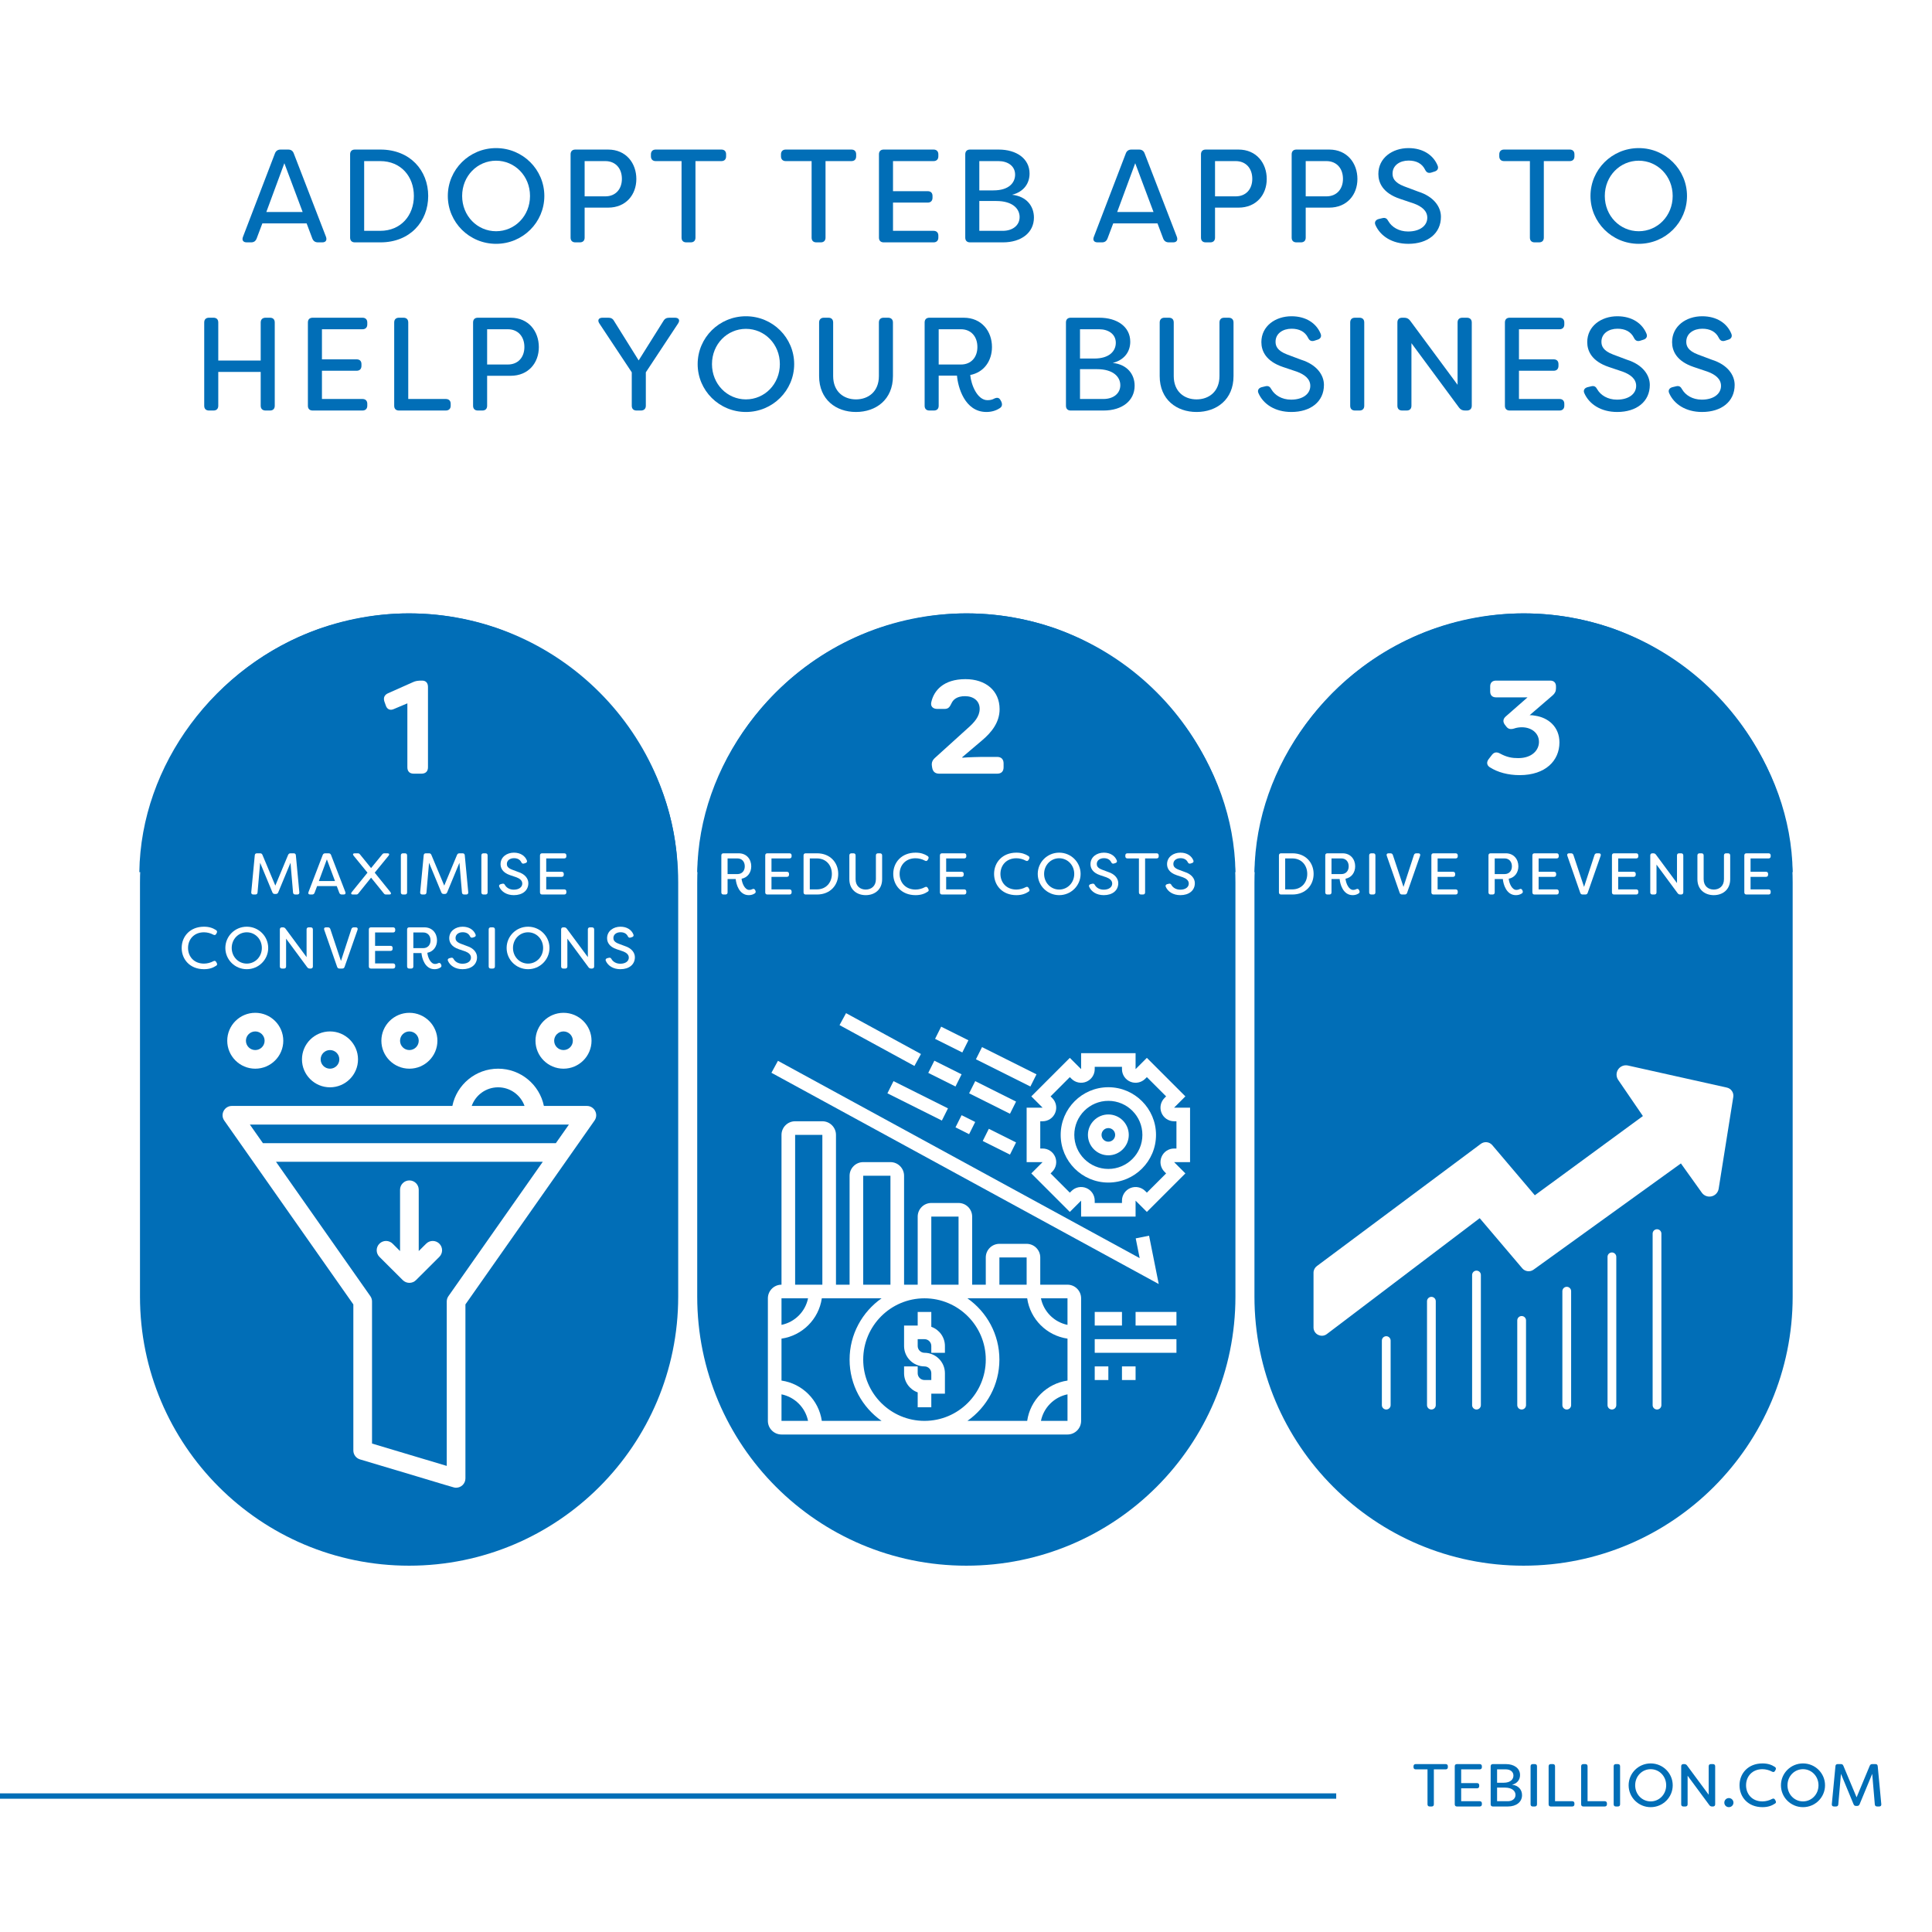
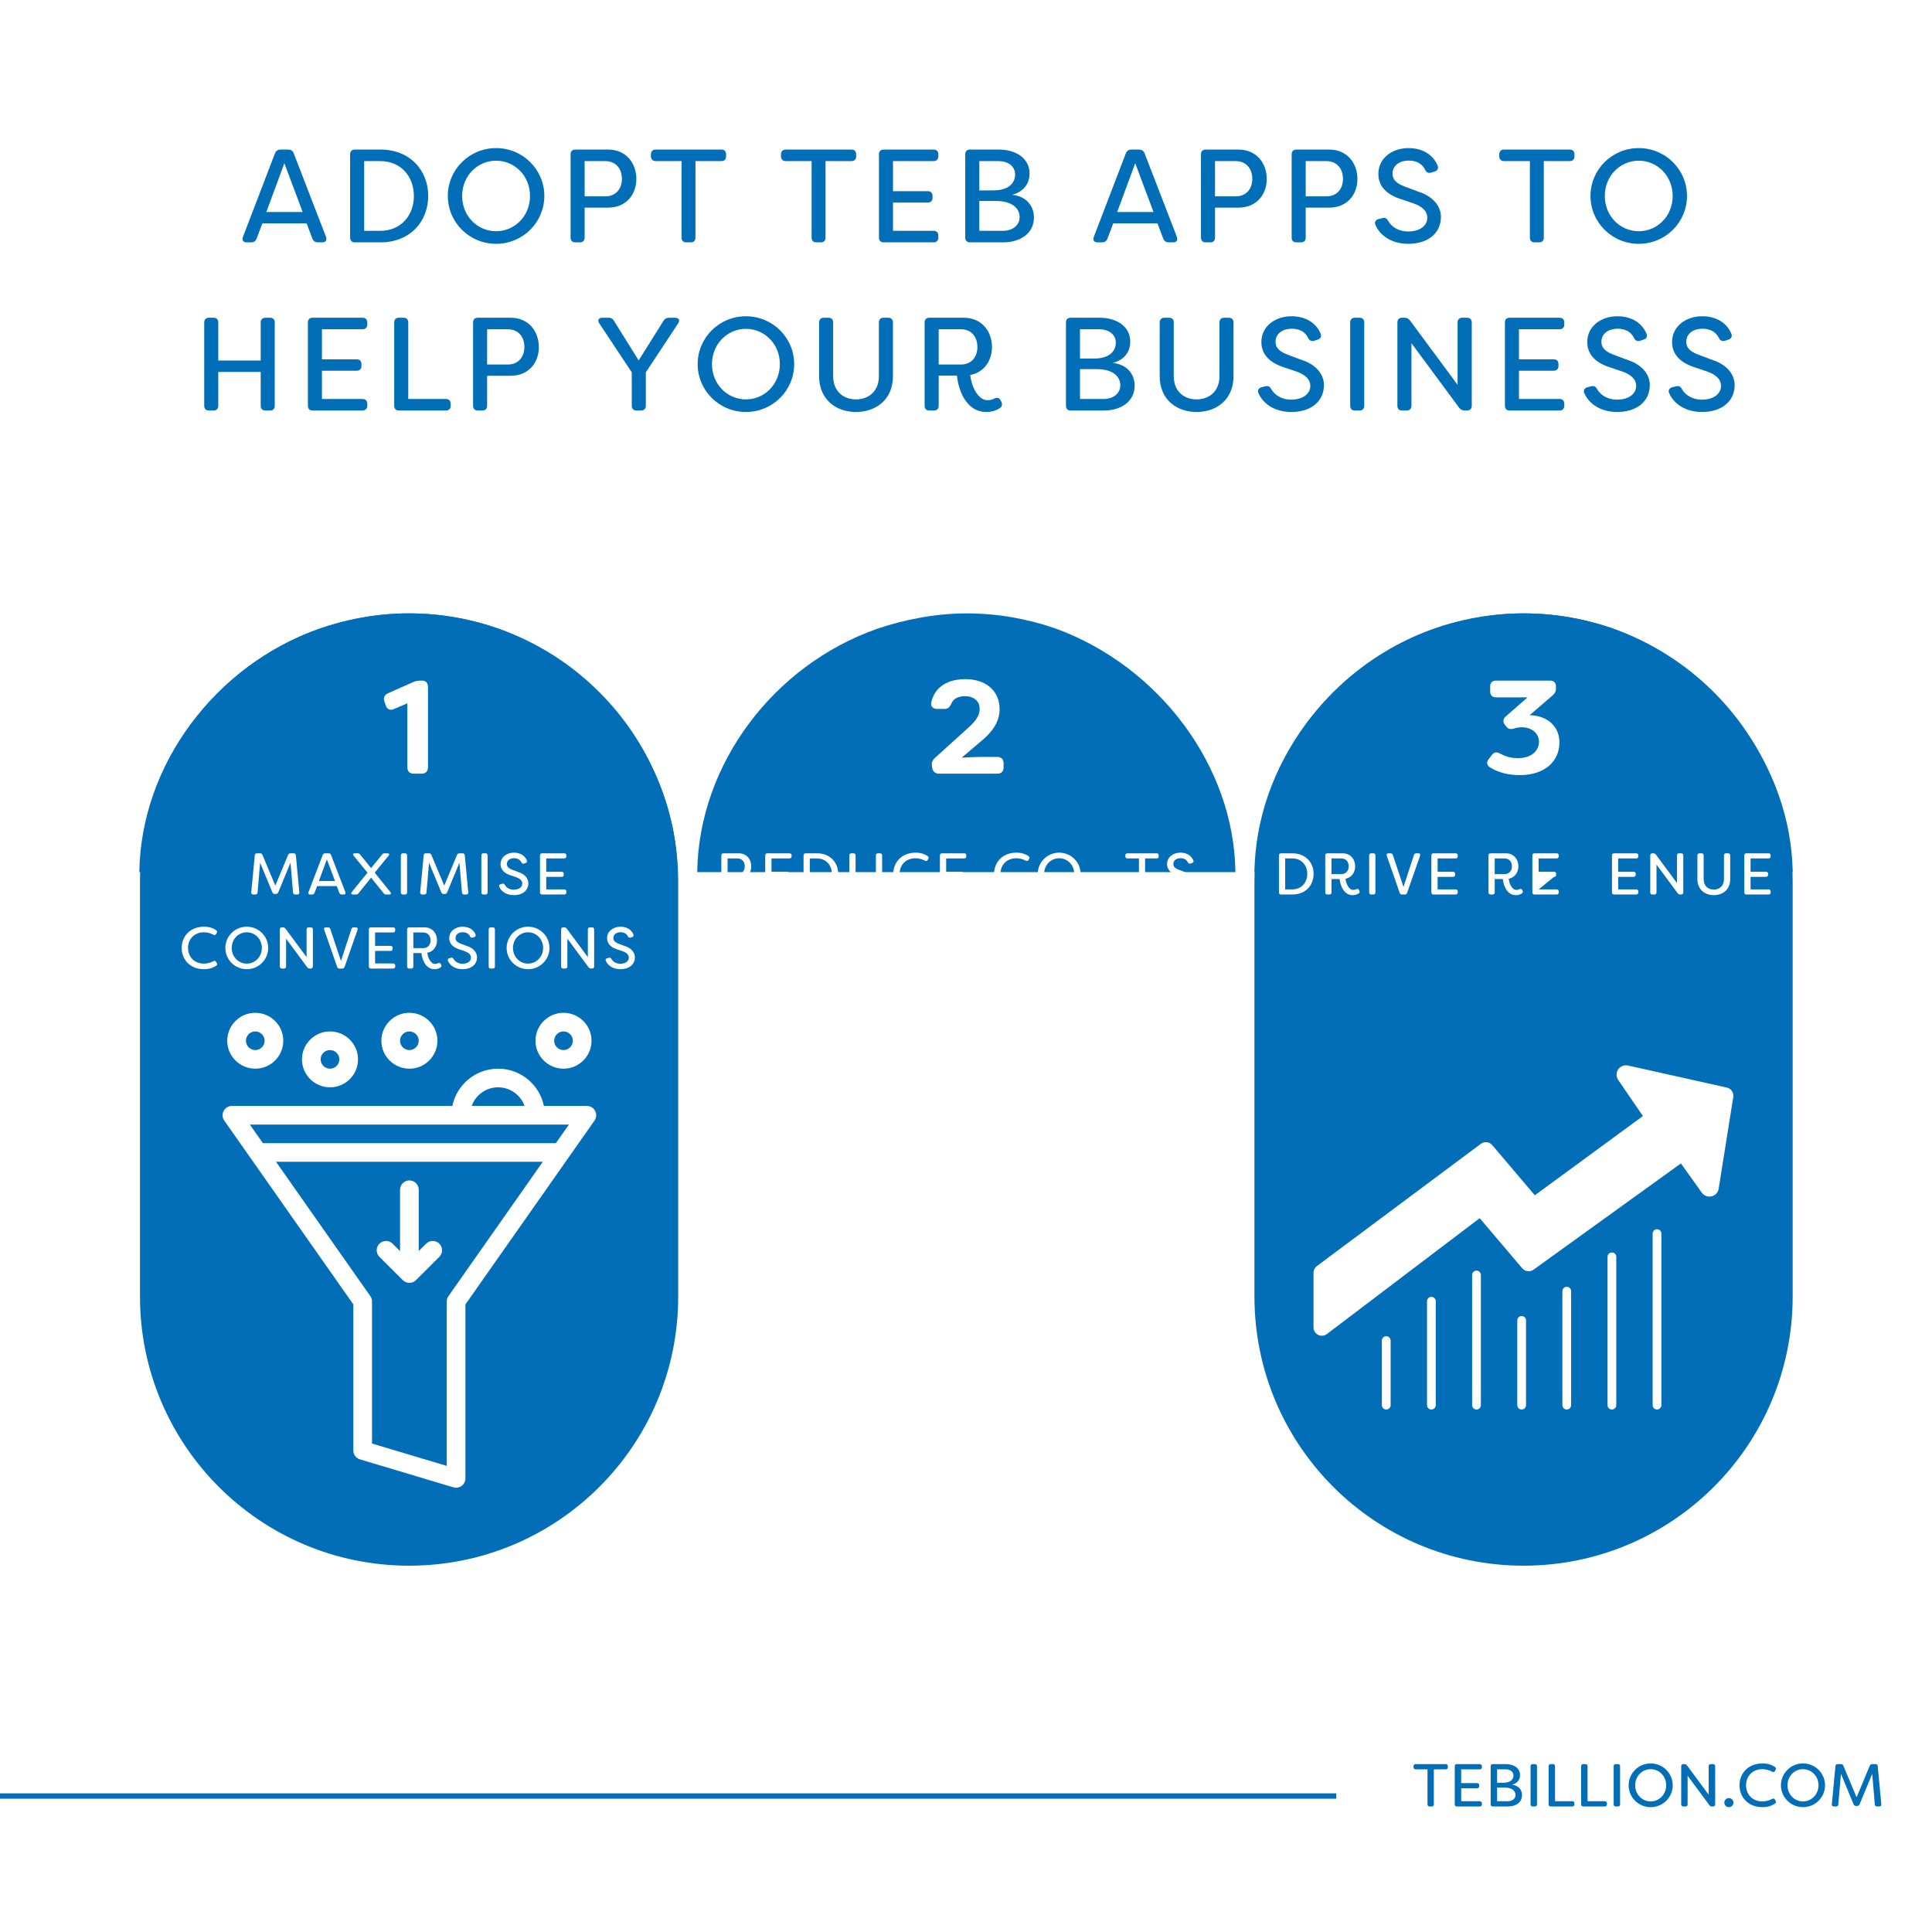
<svg xmlns="http://www.w3.org/2000/svg" width="1080" zoomAndPan="magnify" viewBox="0 0 810 810" height="1080" preserveAspectRatio="xMidYMid meet" version="1.0">
  <defs>
    <g />
    <clipPath id="6702585c2f">
      <path d="M 58.691 257.164 L 284.34 257.164 L 284.34 656.422 L 58.691 656.422 Z M 58.691 257.164 " clip-rule="nonzero" />
    </clipPath>
    <clipPath id="32d12996f0">
      <path d="M 284.34 543.598 C 284.34 605.91 233.828 656.422 171.516 656.422 C 109.207 656.422 58.691 605.91 58.691 543.598 L 58.691 369.988 C 58.691 307.676 109.207 257.164 171.516 257.164 C 233.828 257.164 284.34 307.676 284.34 369.988 L 284.34 543.598 " clip-rule="nonzero" />
    </clipPath>
    <clipPath id="8690c38b4c">
-       <path d="M 292.312 257.164 L 517.961 257.164 L 517.961 656.422 L 292.312 656.422 Z M 292.312 257.164 " clip-rule="nonzero" />
-     </clipPath>
+       </clipPath>
    <clipPath id="ddf0308c82">
      <path d="M 517.961 543.598 C 517.961 605.91 467.449 656.422 405.137 656.422 C 342.824 656.422 292.312 605.91 292.312 543.598 L 292.312 369.988 C 292.312 307.676 342.824 257.164 405.137 257.164 C 467.449 257.164 517.961 307.676 517.961 369.988 L 517.961 543.598 " clip-rule="nonzero" />
    </clipPath>
    <clipPath id="b76304d48a">
      <path d="M 525.934 257.164 L 751.582 257.164 L 751.582 656.422 L 525.934 656.422 Z M 525.934 257.164 " clip-rule="nonzero" />
    </clipPath>
    <clipPath id="c7de2b6e57">
      <path d="M 751.582 543.598 C 751.582 605.91 701.066 656.422 638.758 656.422 C 576.445 656.422 525.934 605.91 525.934 543.598 L 525.934 369.988 C 525.934 307.676 576.445 257.164 638.758 257.164 C 701.066 257.164 751.582 307.676 751.582 369.988 L 751.582 543.598 " clip-rule="nonzero" />
    </clipPath>
    <clipPath id="0fde4d8d81">
      <path d="M 58.418 257.168 L 284.066 257.168 L 284.066 365.652 L 58.418 365.652 Z M 58.418 257.168 " clip-rule="nonzero" />
    </clipPath>
    <clipPath id="d226eb4222">
      <path d="M 133.672 263.684 C 145.203 259.746 158.395 257.168 171.301 257.168 C 184.211 257.168 196.633 259.379 208.078 263.312 C 208.32 263.438 208.566 263.438 208.809 263.559 C 251.793 279.297 283.457 320.848 284.066 365.652 L 58.418 365.652 C 59.023 320.602 90.199 279.051 133.672 263.684 " clip-rule="nonzero" />
    </clipPath>
    <clipPath id="baef0f8de2">
      <path d="M 292.316 257.168 L 517.965 257.168 L 517.965 365.652 L 292.316 365.652 Z M 292.316 257.168 " clip-rule="nonzero" />
    </clipPath>
    <clipPath id="8868164fe9">
      <path d="M 367.57 263.684 C 379.102 259.746 392.293 257.168 405.199 257.168 C 418.109 257.168 430.531 259.379 441.977 263.312 C 442.219 263.438 442.465 263.438 442.707 263.559 C 485.691 279.297 517.355 320.848 517.965 365.652 L 292.316 365.652 C 292.922 320.602 324.098 279.051 367.57 263.684 " clip-rule="nonzero" />
    </clipPath>
    <clipPath id="14c61edda8">
      <path d="M 525.934 257.168 L 751.582 257.168 L 751.582 365.652 L 525.934 365.652 Z M 525.934 257.168 " clip-rule="nonzero" />
    </clipPath>
    <clipPath id="521c163704">
      <path d="M 601.191 263.684 C 612.723 259.746 625.914 257.168 638.82 257.168 C 651.727 257.168 664.148 259.379 675.598 263.312 C 675.84 263.438 676.082 263.438 676.328 263.559 C 719.312 279.297 750.977 320.848 751.582 365.652 L 525.934 365.652 C 526.543 320.602 557.719 279.051 601.191 263.684 " clip-rule="nonzero" />
    </clipPath>
    <clipPath id="867729c5e1">
      <path d="M 95 424.625 L 119 424.625 L 119 449 L 95 449 Z M 95 424.625 " clip-rule="nonzero" />
    </clipPath>
    <clipPath id="c2b59a9c60">
      <path d="M 224 424.625 L 248 424.625 L 248 449 L 224 449 Z M 224 424.625 " clip-rule="nonzero" />
    </clipPath>
    <clipPath id="b9dc1ad27e">
      <path d="M 159 424.625 L 184 424.625 L 184 449 L 159 449 Z M 159 424.625 " clip-rule="nonzero" />
    </clipPath>
    <clipPath id="de5a5ae4b8">
      <path d="M 550.773 446.316 L 727 446.316 L 727 561 L 550.773 561 Z M 550.773 446.316 " clip-rule="nonzero" />
    </clipPath>
    <clipPath id="588579e2a7">
      <path d="M 321.938 470 L 454 470 L 454 601.625 L 321.938 601.625 Z M 321.938 470 " clip-rule="nonzero" />
    </clipPath>
    <clipPath id="05dfdf5170">
      <path d="M 430 441 L 498.938 441 L 498.938 511 L 430 511 Z M 430 441 " clip-rule="nonzero" />
    </clipPath>
    <clipPath id="64a98136e8">
      <path d="M 351 424.625 L 387 424.625 L 387 447 L 351 447 Z M 351 424.625 " clip-rule="nonzero" />
    </clipPath>
  </defs>
  <rect x="-81" width="972" fill="#ffffff" y="-81" height="972" fill-opacity="1" />
  <rect x="-81" width="972" fill="#ffffff" y="-81" height="972" fill-opacity="1" />
  <rect x="-81" width="972" fill="#ffffff" y="-81" height="972" fill-opacity="1" />
  <g clip-path="url(#6702585c2f)">
    <g clip-path="url(#32d12996f0)">
      <path fill="#016eb7" d="M 284.34 257.164 L 284.34 656.422 L 58.691 656.422 L 58.691 257.164 Z M 284.34 257.164 " fill-opacity="1" fill-rule="nonzero" />
    </g>
  </g>
  <g clip-path="url(#8690c38b4c)">
    <g clip-path="url(#ddf0308c82)">
      <path fill="#016eb7" d="M 517.961 257.164 L 517.961 656.422 L 292.312 656.422 L 292.312 257.164 Z M 517.961 257.164 " fill-opacity="1" fill-rule="nonzero" />
    </g>
  </g>
  <g clip-path="url(#b76304d48a)">
    <g clip-path="url(#c7de2b6e57)">
      <path fill="#016eb7" d="M 751.582 257.164 L 751.582 656.422 L 525.934 656.422 L 525.934 257.164 Z M 751.582 257.164 " fill-opacity="1" fill-rule="nonzero" />
    </g>
  </g>
  <g clip-path="url(#0fde4d8d81)">
    <g clip-path="url(#d226eb4222)">
      <path fill="#016eb7" d="M 58.418 257.168 L 284.066 257.168 L 284.066 365.652 L 58.418 365.652 Z M 58.418 257.168 " fill-opacity="1" fill-rule="nonzero" />
    </g>
  </g>
  <g clip-path="url(#baef0f8de2)">
    <g clip-path="url(#8868164fe9)">
      <path fill="#016eb7" d="M 292.316 257.168 L 517.965 257.168 L 517.965 365.652 L 292.316 365.652 Z M 292.316 257.168 " fill-opacity="1" fill-rule="nonzero" />
    </g>
  </g>
  <g clip-path="url(#14c61edda8)">
    <g clip-path="url(#521c163704)">
      <path fill="#016eb7" d="M 525.934 257.168 L 751.582 257.168 L 751.582 365.652 L 525.934 365.652 Z M 525.934 257.168 " fill-opacity="1" fill-rule="nonzero" />
    </g>
  </g>
  <path stroke-linecap="butt" transform="matrix(0.75, 0, 0, 0.75, -568.065, 751.874)" fill="none" stroke-linejoin="miter" d="M -0.002 1.502 L 1504.368 1.502 " stroke="#016eb7" stroke-width="3" stroke-opacity="1" stroke-miterlimit="4" />
  <path fill="#ffffff" d="M 246.043 463.668 L 228.027 463.668 C 226.207 454.77 218.297 448.051 208.84 448.051 C 199.383 448.051 191.473 454.77 189.656 463.668 L 97.234 463.668 C 94.074 463.668 92.207 467.223 94.023 469.809 L 148.141 546.883 L 148.141 608.117 C 148.141 609.844 149.277 611.363 150.934 611.859 C 192.219 624.145 190.137 623.734 191.219 623.734 C 193.387 623.734 195.133 621.98 195.133 619.832 L 195.133 546.883 L 249.25 469.809 C 251.062 467.23 249.215 463.668 246.043 463.668 Z M 208.84 455.859 C 213.945 455.859 218.301 459.121 219.914 463.668 L 197.766 463.668 C 199.383 459.121 203.734 455.859 208.84 455.859 Z M 238.523 471.477 L 233.039 479.285 L 110.238 479.285 L 104.754 471.477 Z M 188.012 543.414 C 187.551 544.07 187.301 544.852 187.301 545.652 L 187.301 614.586 L 155.973 605.215 L 155.973 545.652 C 155.973 544.852 155.727 544.07 155.266 543.414 L 115.719 487.09 L 227.559 487.09 Z M 188.012 543.414 " fill-opacity="1" fill-rule="nonzero" />
  <path fill="#ffffff" d="M 138.352 455.859 C 144.828 455.859 150.098 450.605 150.098 444.145 C 150.098 437.688 144.828 432.434 138.352 432.434 C 131.875 432.434 126.602 437.688 126.602 444.145 C 126.602 450.605 131.875 455.859 138.352 455.859 Z M 138.352 440.242 C 140.512 440.242 142.266 441.992 142.266 444.145 C 142.266 446.301 140.512 448.051 138.352 448.051 C 136.191 448.051 134.434 446.301 134.434 444.145 C 134.434 441.992 136.191 440.242 138.352 440.242 Z M 138.352 440.242 " fill-opacity="1" fill-rule="nonzero" />
  <g clip-path="url(#867729c5e1)">
    <path fill="#ffffff" d="M 107.023 448.051 C 113.5 448.051 118.77 442.797 118.77 436.34 C 118.77 429.879 113.5 424.625 107.023 424.625 C 100.543 424.625 95.273 429.879 95.273 436.34 C 95.273 442.797 100.543 448.051 107.023 448.051 Z M 107.023 432.434 C 109.184 432.434 110.938 434.184 110.938 436.34 C 110.938 438.492 109.184 440.242 107.023 440.242 C 104.863 440.242 103.105 438.492 103.105 436.34 C 103.105 434.184 104.863 432.434 107.023 432.434 Z M 107.023 432.434 " fill-opacity="1" fill-rule="nonzero" />
  </g>
  <g clip-path="url(#c2b59a9c60)">
    <path fill="#ffffff" d="M 236.254 448.051 C 242.73 448.051 248 442.797 248 436.34 C 248 429.879 242.73 424.625 236.254 424.625 C 229.777 424.625 224.504 429.879 224.504 436.34 C 224.504 442.797 229.777 448.051 236.254 448.051 Z M 236.254 432.434 C 238.414 432.434 240.168 434.184 240.168 436.34 C 240.168 438.492 238.414 440.242 236.254 440.242 C 234.094 440.242 232.336 438.492 232.336 436.34 C 232.336 434.184 234.094 432.434 236.254 432.434 Z M 236.254 432.434 " fill-opacity="1" fill-rule="nonzero" />
  </g>
  <g clip-path="url(#b9dc1ad27e)">
    <path fill="#ffffff" d="M 171.637 448.051 C 178.117 448.051 183.387 442.797 183.387 436.34 C 183.387 429.879 178.117 424.625 171.637 424.625 C 165.16 424.625 159.891 429.879 159.891 436.34 C 159.891 442.797 165.16 448.051 171.637 448.051 Z M 171.637 432.434 C 173.797 432.434 175.555 434.184 175.555 436.34 C 175.555 438.492 173.797 440.242 171.637 440.242 C 169.48 440.242 167.723 438.492 167.723 436.34 C 167.723 434.184 169.48 432.434 171.637 432.434 Z M 171.637 432.434 " fill-opacity="1" fill-rule="nonzero" />
  </g>
  <path fill="#ffffff" d="M 178.66 521.422 L 175.555 524.516 L 175.555 498.805 C 175.555 496.648 173.801 494.898 171.637 494.898 C 169.477 494.898 167.723 496.648 167.723 498.805 L 167.723 524.516 L 164.617 521.422 C 163.086 519.895 160.609 519.895 159.078 521.422 C 157.551 522.945 157.551 525.418 159.078 526.941 L 168.867 536.703 C 170.387 538.207 172.863 538.234 174.406 536.703 L 184.199 526.941 C 185.727 525.418 185.727 522.945 184.199 521.422 C 182.668 519.895 180.188 519.895 178.66 521.422 Z M 178.66 521.422 " fill-opacity="1" fill-rule="nonzero" />
  <path fill="#ffffff" d="M 696.547 517.195 L 696.547 589.109 C 696.547 589.355 696.5 589.586 696.406 589.812 C 696.312 590.035 696.18 590.234 696.008 590.406 C 695.836 590.578 695.637 590.711 695.414 590.805 C 695.188 590.898 694.953 590.945 694.711 590.945 C 694.465 590.945 694.23 590.898 694.008 590.805 C 693.781 590.711 693.582 590.578 693.41 590.406 C 693.238 590.234 693.105 590.035 693.012 589.812 C 692.922 589.586 692.875 589.355 692.875 589.109 L 692.875 517.195 C 692.875 516.953 692.922 516.719 693.012 516.496 C 693.105 516.27 693.238 516.07 693.41 515.898 C 693.582 515.727 693.781 515.594 694.008 515.504 C 694.23 515.41 694.465 515.363 694.711 515.363 C 694.953 515.363 695.188 515.41 695.414 515.504 C 695.637 515.594 695.836 515.727 696.008 515.898 C 696.18 516.07 696.312 516.27 696.406 516.496 C 696.5 516.719 696.547 516.953 696.547 517.195 Z M 696.547 517.195 " fill-opacity="1" fill-rule="nonzero" />
  <path fill="#ffffff" d="M 583.027 562.043 L 583.027 589.109 C 583.027 589.355 582.98 589.586 582.887 589.812 C 582.793 590.035 582.66 590.234 582.488 590.406 C 582.316 590.578 582.117 590.711 581.895 590.805 C 581.668 590.898 581.434 590.945 581.191 590.945 C 580.945 590.945 580.711 590.898 580.488 590.805 C 580.262 590.711 580.062 590.578 579.891 590.406 C 579.719 590.234 579.586 590.035 579.492 589.812 C 579.402 589.586 579.355 589.355 579.355 589.109 L 579.355 562.043 C 579.355 561.801 579.402 561.566 579.492 561.344 C 579.586 561.117 579.719 560.922 579.891 560.75 C 580.062 560.578 580.262 560.445 580.488 560.352 C 580.711 560.258 580.945 560.211 581.191 560.211 C 581.434 560.211 581.668 560.258 581.895 560.352 C 582.117 560.445 582.316 560.578 582.488 560.75 C 582.66 560.922 582.793 561.117 582.887 561.344 C 582.98 561.566 583.027 561.801 583.027 562.043 Z M 583.027 562.043 " fill-opacity="1" fill-rule="nonzero" />
  <path fill="#ffffff" d="M 658.703 541.328 L 658.703 589.109 C 658.703 589.355 658.656 589.586 658.562 589.812 C 658.469 590.035 658.336 590.234 658.164 590.406 C 657.992 590.578 657.797 590.711 657.57 590.805 C 657.344 590.898 657.109 590.945 656.867 590.945 C 656.625 590.945 656.391 590.898 656.164 590.805 C 655.941 590.711 655.742 590.578 655.57 590.406 C 655.398 590.234 655.266 590.035 655.172 589.812 C 655.078 589.586 655.031 589.355 655.031 589.109 L 655.031 541.328 C 655.031 541.086 655.078 540.852 655.172 540.629 C 655.266 540.402 655.398 540.207 655.57 540.035 C 655.742 539.863 655.941 539.73 656.164 539.637 C 656.391 539.543 656.625 539.496 656.867 539.496 C 657.109 539.496 657.344 539.543 657.57 539.637 C 657.797 539.73 657.992 539.863 658.164 540.035 C 658.336 540.207 658.469 540.402 658.562 540.629 C 658.656 540.852 658.703 541.086 658.703 541.328 Z M 658.703 541.328 " fill-opacity="1" fill-rule="nonzero" />
  <path fill="#ffffff" d="M 677.637 526.934 L 677.637 589.109 C 677.637 589.355 677.59 589.586 677.496 589.812 C 677.402 590.035 677.27 590.234 677.098 590.406 C 676.926 590.578 676.727 590.711 676.504 590.805 C 676.277 590.898 676.043 590.945 675.801 590.945 C 675.555 590.945 675.32 590.898 675.098 590.805 C 674.871 590.711 674.672 590.578 674.5 590.406 C 674.328 590.234 674.195 590.035 674.102 589.812 C 674.012 589.586 673.965 589.355 673.965 589.109 L 673.965 526.934 C 673.965 526.688 674.012 526.457 674.102 526.23 C 674.195 526.008 674.328 525.809 674.5 525.637 C 674.672 525.465 674.871 525.332 675.098 525.238 C 675.32 525.145 675.555 525.098 675.801 525.098 C 676.043 525.098 676.277 525.145 676.504 525.238 C 676.727 525.332 676.926 525.465 677.098 525.637 C 677.27 525.809 677.402 526.008 677.496 526.23 C 677.59 526.457 677.637 526.688 677.637 526.934 Z M 677.637 526.934 " fill-opacity="1" fill-rule="nonzero" />
  <path fill="#ffffff" d="M 601.953 545.547 L 601.953 589.109 C 601.953 589.355 601.906 589.586 601.816 589.812 C 601.723 590.035 601.59 590.234 601.418 590.406 C 601.246 590.578 601.047 590.711 600.82 590.805 C 600.598 590.898 600.363 590.945 600.117 590.945 C 599.875 590.945 599.641 590.898 599.418 590.805 C 599.191 590.711 598.992 590.578 598.82 590.406 C 598.648 590.234 598.516 590.035 598.422 589.812 C 598.328 589.586 598.281 589.355 598.281 589.109 L 598.281 545.547 C 598.281 545.305 598.328 545.07 598.422 544.844 C 598.516 544.621 598.648 544.422 598.82 544.25 C 598.992 544.078 599.191 543.945 599.418 543.852 C 599.641 543.758 599.875 543.711 600.117 543.711 C 600.363 543.711 600.598 543.758 600.82 543.852 C 601.047 543.945 601.246 544.078 601.418 544.25 C 601.59 544.422 601.723 544.621 601.816 544.844 C 601.906 545.07 601.953 545.305 601.953 545.547 Z M 601.953 545.547 " fill-opacity="1" fill-rule="nonzero" />
  <path fill="#ffffff" d="M 639.793 553.586 L 639.793 589.109 C 639.793 589.355 639.746 589.586 639.652 589.812 C 639.559 590.035 639.426 590.234 639.254 590.406 C 639.082 590.578 638.887 590.711 638.66 590.805 C 638.434 590.898 638.199 590.945 637.957 590.945 C 637.715 590.945 637.48 590.898 637.254 590.805 C 637.031 590.711 636.832 590.578 636.66 590.406 C 636.488 590.234 636.355 590.035 636.262 589.812 C 636.168 589.586 636.121 589.355 636.121 589.109 L 636.121 553.586 C 636.121 553.344 636.168 553.109 636.262 552.883 C 636.355 552.66 636.488 552.461 636.66 552.289 C 636.832 552.117 637.031 551.984 637.254 551.891 C 637.48 551.801 637.715 551.754 637.957 551.754 C 638.199 551.754 638.434 551.801 638.66 551.891 C 638.887 551.984 639.082 552.117 639.254 552.289 C 639.426 552.461 639.559 552.66 639.652 552.883 C 639.746 553.109 639.793 553.344 639.793 553.586 Z M 639.793 553.586 " fill-opacity="1" fill-rule="nonzero" />
  <path fill="#ffffff" d="M 620.863 534.547 L 620.863 589.109 C 620.863 589.355 620.816 589.586 620.727 589.812 C 620.633 590.035 620.5 590.234 620.328 590.406 C 620.156 590.578 619.957 590.711 619.73 590.805 C 619.508 590.898 619.273 590.945 619.027 590.945 C 618.785 590.945 618.551 590.898 618.328 590.805 C 618.102 590.711 617.902 590.578 617.73 590.406 C 617.559 590.234 617.426 590.035 617.332 589.812 C 617.238 589.586 617.191 589.355 617.191 589.109 L 617.191 534.547 C 617.191 534.305 617.238 534.07 617.332 533.844 C 617.426 533.621 617.559 533.422 617.73 533.25 C 617.902 533.078 618.102 532.945 618.328 532.852 C 618.551 532.762 618.785 532.715 619.027 532.715 C 619.273 532.715 619.508 532.762 619.73 532.852 C 619.957 532.945 620.156 533.078 620.328 533.25 C 620.5 533.422 620.633 533.621 620.727 533.844 C 620.816 534.07 620.863 534.305 620.863 534.547 Z M 620.863 534.547 " fill-opacity="1" fill-rule="nonzero" />
  <g clip-path="url(#de5a5ae4b8)">
    <path fill="#ffffff" d="M 726.688 459.91 L 720.555 498.406 C 720.492 498.789 720.375 499.152 720.203 499.496 C 720.031 499.844 719.812 500.16 719.551 500.441 C 719.285 500.723 718.984 500.961 718.648 501.152 C 718.312 501.348 717.957 501.488 717.582 501.574 C 717.203 501.664 716.824 501.695 716.438 501.672 C 716.051 501.648 715.676 501.566 715.312 501.434 C 714.949 501.297 714.617 501.113 714.309 500.879 C 714 500.645 713.734 500.371 713.508 500.055 L 704.73 487.773 L 642.938 532.32 C 642.582 532.574 642.191 532.758 641.766 532.867 C 641.344 532.977 640.914 533.004 640.48 532.953 C 640.047 532.902 639.633 532.773 639.246 532.57 C 638.859 532.367 638.523 532.098 638.238 531.77 L 620.371 510.727 L 556.297 559.305 C 555.676 559.781 554.973 560.02 554.188 560.02 C 553.645 560.023 553.129 559.898 552.645 559.652 C 552.047 559.363 551.574 558.938 551.223 558.375 C 550.871 557.812 550.695 557.199 550.699 556.535 L 550.699 533.586 C 550.699 533.035 550.828 532.516 551.074 532.027 C 551.324 531.535 551.672 531.129 552.113 530.801 L 620.863 479.551 C 621.223 479.289 621.613 479.098 622.043 478.98 C 622.469 478.867 622.906 478.832 623.348 478.883 C 623.789 478.93 624.203 479.059 624.598 479.266 C 624.988 479.473 625.332 479.746 625.621 480.082 L 643.484 501.125 L 688.793 467.91 L 678.422 452.734 C 678.203 452.41 678.035 452.059 677.922 451.684 C 677.805 451.312 677.75 450.93 677.75 450.535 C 677.75 450.145 677.809 449.762 677.922 449.387 C 678.039 449.016 678.207 448.664 678.426 448.34 C 678.648 448.02 678.91 447.734 679.219 447.488 C 679.523 447.242 679.859 447.051 680.223 446.906 C 680.586 446.762 680.965 446.672 681.355 446.641 C 681.746 446.609 682.133 446.637 682.516 446.719 L 724.008 455.977 C 724.438 456.074 724.836 456.246 725.203 456.496 C 725.57 456.746 725.875 457.051 726.125 457.414 C 726.375 457.781 726.547 458.18 726.645 458.609 C 726.742 459.039 726.758 459.473 726.688 459.91 Z M 726.688 459.91 " fill-opacity="1" fill-rule="nonzero" />
  </g>
  <path fill="#ffffff" d="M 384.746 583.766 L 384.746 590 L 390.453 590 L 390.453 584.293 L 396.164 584.293 L 396.164 575.727 C 396.164 571.004 392.32 567.164 387.598 567.164 C 386.023 567.164 384.746 565.883 384.746 564.309 L 384.746 561.453 L 387.598 561.453 C 389.176 561.453 390.453 562.73 390.453 564.309 L 390.453 567.164 L 396.164 567.164 L 396.164 564.309 C 396.164 560.59 393.77 557.449 390.453 556.27 L 390.453 550.035 L 384.746 550.035 L 384.746 555.742 L 379.035 555.742 L 379.035 564.309 C 379.035 569.031 382.879 572.871 387.598 572.871 C 389.176 572.871 390.453 574.152 390.453 575.727 L 390.453 578.582 L 387.598 578.582 C 386.023 578.582 384.746 577.305 384.746 575.727 L 384.746 572.871 L 379.035 572.871 L 379.035 575.727 C 379.035 579.445 381.43 582.582 384.746 583.766 Z M 384.746 583.766 " fill-opacity="1" fill-rule="nonzero" />
  <g clip-path="url(#588579e2a7)">
    <path fill="#ffffff" d="M 447.551 538.613 L 436.133 538.613 L 436.133 527.195 C 436.133 524.047 433.57 521.484 430.422 521.484 L 419.004 521.484 C 415.855 521.484 413.293 524.047 413.293 527.195 L 413.293 538.613 L 407.582 538.613 L 407.582 510.066 C 407.582 506.918 405.023 504.355 401.875 504.355 L 390.453 504.355 C 387.305 504.355 384.746 506.918 384.746 510.066 L 384.746 538.613 L 379.035 538.613 L 379.035 492.938 C 379.035 489.789 376.473 487.227 373.324 487.227 L 361.906 487.227 C 358.758 487.227 356.195 489.789 356.195 492.938 L 356.195 538.613 L 350.488 538.613 L 350.488 475.809 C 350.488 472.66 347.926 470.098 344.777 470.098 L 333.359 470.098 C 330.207 470.098 327.648 472.66 327.648 475.809 L 327.648 538.613 C 324.5 538.613 321.938 541.176 321.938 544.324 L 321.938 595.711 C 321.938 598.859 324.5 601.422 327.648 601.422 L 447.551 601.422 C 450.699 601.422 453.262 598.859 453.262 595.711 L 453.262 544.324 C 453.262 541.176 450.699 538.613 447.551 538.613 Z M 447.551 555.457 C 441.969 554.316 437.555 549.91 436.422 544.324 L 447.551 544.324 Z M 419.004 527.195 L 430.422 527.195 L 430.422 538.613 L 419.004 538.613 Z M 401.875 510.066 L 401.875 538.613 L 390.453 538.613 L 390.453 510.066 Z M 361.906 492.938 L 373.324 492.938 L 373.324 538.613 L 361.906 538.613 Z M 333.359 475.809 L 344.777 475.809 L 344.777 538.613 L 333.359 538.613 Z M 338.777 544.324 C 337.641 549.91 333.23 554.316 327.648 555.457 L 327.648 544.324 Z M 327.648 584.582 C 333.23 585.719 337.641 590.129 338.777 595.711 L 327.648 595.711 Z M 344.547 595.711 C 343.289 586.98 336.383 580.07 327.648 578.812 L 327.648 561.227 C 336.383 559.965 343.289 553.059 344.547 544.324 L 369.602 544.324 C 361.508 550.012 356.195 559.398 356.195 570.02 C 356.195 580.637 361.508 590.023 369.602 595.711 Z M 387.598 544.324 C 401.77 544.324 413.293 555.848 413.293 570.02 C 413.293 584.188 401.77 595.711 387.598 595.711 C 373.43 595.711 361.906 584.188 361.906 570.02 C 361.906 555.848 373.43 544.324 387.598 544.324 Z M 419.004 570.02 C 419.004 559.398 413.691 550.012 405.598 544.324 L 430.652 544.324 C 431.91 553.059 438.82 559.969 447.555 561.227 L 447.559 578.809 C 438.824 580.062 431.91 586.977 430.652 595.707 L 405.602 595.707 C 413.691 590.023 419.004 580.637 419.004 570.02 Z M 436.422 595.711 C 437.559 590.125 441.969 585.715 447.555 584.582 L 447.555 595.711 Z M 436.422 595.711 " fill-opacity="1" fill-rule="nonzero" />
  </g>
  <path fill="#ffffff" d="M 458.969 550.035 L 470.391 550.035 L 470.391 555.742 L 458.969 555.742 Z M 458.969 550.035 " fill-opacity="1" fill-rule="nonzero" />
  <path fill="#ffffff" d="M 476.098 550.035 L 493.23 550.035 L 493.23 555.742 L 476.098 555.742 Z M 476.098 550.035 " fill-opacity="1" fill-rule="nonzero" />
-   <path fill="#ffffff" d="M 458.969 561.453 L 493.23 561.453 L 493.23 567.164 L 458.969 567.164 Z M 458.969 561.453 " fill-opacity="1" fill-rule="nonzero" />
  <path fill="#ffffff" d="M 458.969 572.871 L 464.68 572.871 L 464.68 578.582 L 458.969 578.582 Z M 458.969 572.871 " fill-opacity="1" fill-rule="nonzero" />
  <path fill="#ffffff" d="M 470.391 572.871 L 476.098 572.871 L 476.098 578.582 L 470.391 578.582 Z M 470.391 572.871 " fill-opacity="1" fill-rule="nonzero" />
  <g clip-path="url(#05dfdf5170)">
    <path fill="#ffffff" d="M 498.938 464.391 L 492.25 464.391 L 496.977 459.66 L 480.828 443.512 L 476.098 448.238 L 476.098 441.551 L 453.262 441.551 L 453.262 448.238 L 448.531 443.512 L 432.383 459.66 L 437.109 464.391 L 430.422 464.391 L 430.422 487.227 L 437.109 487.227 L 432.383 491.957 L 448.531 508.105 L 453.262 503.379 L 453.262 510.066 L 476.098 510.066 L 476.098 503.379 L 480.828 508.105 L 496.977 491.957 L 492.25 487.227 L 498.938 487.227 Z M 493.23 481.52 L 492.25 481.52 C 489.93 481.52 487.859 482.902 486.973 485.043 C 486.082 487.184 486.57 489.625 488.211 491.266 L 488.902 491.957 L 480.828 500.031 L 480.141 499.34 C 478.5 497.703 476.062 497.219 473.914 498.098 C 471.773 498.988 470.391 501.059 470.391 503.379 L 470.391 504.355 L 458.969 504.355 L 458.969 503.379 C 458.969 501.055 457.586 498.988 455.445 498.098 C 453.301 497.215 450.863 497.699 449.223 499.34 L 448.531 500.031 L 440.457 491.957 L 441.148 491.266 C 442.785 489.629 443.273 487.184 442.391 485.043 C 441.504 482.902 439.434 481.52 437.109 481.52 L 436.133 481.52 L 436.133 470.098 L 437.109 470.098 C 439.434 470.098 441.5 468.715 442.391 466.574 C 443.277 464.434 442.789 461.992 441.148 460.352 L 440.457 459.66 L 448.531 451.586 L 449.223 452.277 C 450.859 453.914 453.301 454.398 455.445 453.52 C 457.586 452.629 458.969 450.559 458.969 448.238 L 458.969 447.262 L 470.391 447.262 L 470.391 448.238 C 470.391 450.559 471.773 452.629 473.914 453.52 C 476.062 454.398 478.496 453.918 480.137 452.277 L 480.828 451.586 L 488.902 459.66 L 488.211 460.348 C 486.574 461.988 486.086 464.434 486.973 466.574 C 487.855 468.715 489.93 470.098 492.25 470.098 L 493.23 470.098 Z M 493.23 481.52 " fill-opacity="1" fill-rule="nonzero" />
  </g>
  <path fill="#ffffff" d="M 464.68 455.824 C 453.664 455.824 444.695 464.793 444.695 475.809 C 444.695 486.824 453.664 495.793 464.68 495.793 C 475.695 495.793 484.664 486.824 484.664 475.809 C 484.664 464.793 475.695 455.824 464.68 455.824 Z M 464.68 490.082 C 456.809 490.082 450.406 483.68 450.406 475.809 C 450.406 467.938 456.809 461.535 464.68 461.535 C 472.551 461.535 478.953 467.938 478.953 475.809 C 478.953 483.68 472.551 490.082 464.68 490.082 Z M 464.68 490.082 " fill-opacity="1" fill-rule="nonzero" />
  <path fill="#ffffff" d="M 464.68 467.242 C 459.957 467.242 456.117 471.086 456.117 475.809 C 456.117 480.531 459.957 484.371 464.68 484.371 C 469.402 484.371 473.246 480.531 473.246 475.809 C 473.246 471.086 469.402 467.242 464.68 467.242 Z M 464.68 478.664 C 463.105 478.664 461.824 477.383 461.824 475.809 C 461.824 474.23 463.105 472.953 464.68 472.953 C 466.258 472.953 467.535 474.23 467.535 475.809 C 467.535 477.383 466.258 478.664 464.68 478.664 Z M 464.68 478.664 " fill-opacity="1" fill-rule="nonzero" />
  <path fill="#ffffff" d="M 481.754 518.07 L 476.156 519.191 L 477.812 527.473 L 326.16 444.754 L 323.426 449.766 L 485.805 538.336 Z M 481.754 518.07 " fill-opacity="1" fill-rule="nonzero" />
  <g clip-path="url(#64a98136e8)">
    <path fill="#ffffff" d="M 351.977 429.781 L 354.711 424.77 L 386.113 441.898 L 383.379 446.91 Z M 351.977 429.781 " fill-opacity="1" fill-rule="nonzero" />
  </g>
  <path fill="#ffffff" d="M 389.18 449.812 L 391.73 444.707 L 403.148 450.414 L 400.598 455.523 Z M 389.18 449.812 " fill-opacity="1" fill-rule="nonzero" />
  <path fill="#ffffff" d="M 406.309 458.379 L 408.863 453.273 L 425.992 461.84 L 423.438 466.945 Z M 406.309 458.379 " fill-opacity="1" fill-rule="nonzero" />
  <path fill="#ffffff" d="M 372.051 458.379 L 374.602 453.27 L 397.441 464.691 L 394.887 469.797 Z M 372.051 458.379 " fill-opacity="1" fill-rule="nonzero" />
  <path fill="#ffffff" d="M 400.598 472.652 L 403.152 467.547 L 408.859 470.398 L 406.305 475.508 Z M 400.598 472.652 " fill-opacity="1" fill-rule="nonzero" />
  <path fill="#ffffff" d="M 409.164 444.105 L 411.719 439 L 434.555 450.418 L 432 455.523 Z M 409.164 444.105 " fill-opacity="1" fill-rule="nonzero" />
  <path fill="#ffffff" d="M 392.031 435.539 L 394.586 430.434 L 406.004 436.141 L 403.453 441.25 Z M 392.031 435.539 " fill-opacity="1" fill-rule="nonzero" />
  <path fill="#ffffff" d="M 412.016 478.367 L 414.57 473.258 L 425.988 478.969 L 423.434 484.074 Z M 412.016 478.367 " fill-opacity="1" fill-rule="nonzero" />
  <g fill="#ffffff" fill-opacity="1">
    <g transform="translate(159.923, 324.364)">
      <g>
        <path d="M 13.543 0 L 16.777 0 C 18.504 0 19.508 -0.949 19.508 -2.676 L 19.508 -36.34 C 19.508 -38.066 18.617 -39.016 17.055 -39.016 C 15.27 -39.016 14.324 -38.902 13.043 -38.289 L 2.785 -33.719 C 1.281 -33.051 0.723 -31.879 1.227 -30.266 L 1.785 -28.703 C 2.285 -27.031 3.566 -26.363 5.184 -27.086 L 10.867 -29.484 L 10.867 -2.676 C 10.867 -0.949 11.816 0 13.543 0 Z M 13.543 0 " />
      </g>
    </g>
  </g>
  <g fill="#ffffff" fill-opacity="1">
    <g transform="translate(387.932, 324.364)">
      <g>
        <path d="M 5.797 0 L 30.152 0 C 31.879 0 32.828 -0.949 32.828 -2.676 L 32.828 -4.293 C 32.828 -6.02 31.879 -7.023 30.152 -7.023 L 23.633 -7.023 C 23.188 -7.023 17.723 -6.91 15.551 -6.688 L 15.496 -6.91 L 23.91 -14.047 C 27.645 -17.223 31.156 -21.402 31.156 -27.031 C 31.156 -34.777 25.359 -39.629 16.832 -39.629 C 7.637 -39.629 3.566 -34.836 2.508 -29.93 C 2.117 -28.203 3.234 -27.145 5.016 -27.145 L 8.082 -27.145 C 9.699 -27.145 10.254 -27.98 10.98 -29.484 C 11.703 -31.102 13.32 -32.492 16.664 -32.492 C 20.176 -32.492 22.797 -30.543 22.797 -27.199 C 22.797 -23.965 20.566 -21.457 17.555 -18.84 L 4.07 -6.633 C 2.953 -5.629 2.562 -4.57 2.785 -3.176 L 2.898 -2.453 C 3.176 -0.836 4.18 0 5.797 0 Z M 5.797 0 " />
      </g>
    </g>
  </g>
  <g fill="#ffffff" fill-opacity="1">
    <g transform="translate(621.365, 324.364)">
      <g>
        <path d="M 15.773 0.613 C 26.586 0.613 32.438 -5.461 32.438 -13.098 C 32.438 -19.676 27.699 -23.52 22.238 -24.301 C 21.516 -24.469 20.734 -24.523 19.953 -24.523 L 29.594 -32.828 C 30.543 -33.664 30.988 -34.555 30.988 -35.781 L 30.988 -36.617 C 30.988 -38.121 30.098 -39.016 28.594 -39.016 L 5.852 -39.016 C 4.293 -39.016 3.398 -38.121 3.398 -36.617 L 3.398 -34.445 C 3.398 -32.883 4.293 -31.992 5.852 -31.992 L 19.062 -31.992 L 9.977 -24.023 C 8.805 -23.02 8.641 -21.848 9.477 -20.621 L 10.09 -19.84 C 10.926 -18.672 11.926 -18.504 13.32 -18.895 C 14.547 -19.34 15.773 -19.453 16.664 -19.453 C 20.68 -19.453 23.855 -17.055 23.855 -13.32 C 23.855 -9.922 21.012 -6.52 15.16 -6.52 C 12.598 -6.52 10.422 -6.855 7.469 -8.473 C 6.133 -9.195 5.016 -9.027 4.125 -7.859 L 2.785 -6.133 C 1.84 -4.906 1.895 -3.621 3.176 -2.73 C 6.52 -0.559 10.926 0.613 15.773 0.613 Z M 15.773 0.613 " />
      </g>
    </g>
  </g>
  <g fill="#ffffff" fill-opacity="1">
    <g transform="translate(103.658, 375.026)">
      <g>
        <path d="M 2.566 0 L 3.383 0 C 3.949 0 4.27 -0.27 4.32 -0.84 L 5.406 -13.301 L 10.539 -0.914 C 10.734 -0.445 11.031 -0.223 11.551 -0.223 L 11.969 -0.223 C 12.488 -0.223 12.809 -0.445 13.004 -0.914 L 18.137 -13.301 L 19.199 -0.84 C 19.25 -0.27 19.594 0 20.16 0 L 20.977 0 C 21.57 0 21.891 -0.32 21.84 -0.938 L 20.383 -16.438 C 20.336 -17.004 20.016 -17.273 19.445 -17.273 L 18.164 -17.273 C 17.645 -17.273 17.348 -17.078 17.125 -16.582 L 11.773 -3.727 L 6.391 -16.582 C 6.195 -17.078 5.875 -17.273 5.379 -17.273 L 4.07 -17.273 C 3.527 -17.273 3.207 -17.004 3.16 -16.438 L 1.68 -0.938 C 1.629 -0.32 1.973 0 2.566 0 Z M 2.566 0 " />
      </g>
    </g>
  </g>
  <g fill="#ffffff" fill-opacity="1">
    <g transform="translate(128.629, 375.026)">
      <g>
        <path d="M 1.406 0 L 2.223 0 C 2.738 0 3.059 -0.223 3.258 -0.715 L 4.32 -3.527 L 12.562 -3.527 L 13.621 -0.715 C 13.82 -0.223 14.164 0 14.684 0 L 15.473 0 C 16.141 0 16.387 -0.418 16.164 -1.035 L 10.168 -16.559 C 9.996 -17.027 9.648 -17.273 9.133 -17.273 L 7.699 -17.273 C 7.207 -17.273 6.836 -17.027 6.664 -16.559 L 0.715 -1.035 C 0.469 -0.418 0.742 0 1.406 0 Z M 5.059 -5.652 L 8.414 -14.734 L 11.82 -5.652 Z M 5.059 -5.652 " />
      </g>
    </g>
  </g>
  <g fill="#ffffff" fill-opacity="1">
    <g transform="translate(146.914, 375.026)">
      <g>
        <path d="M 0.961 0 L 2.395 0 C 2.789 0 3.086 -0.098 3.332 -0.445 L 8.66 -7.059 L 14.016 -0.445 C 14.266 -0.098 14.559 0 14.953 0 L 16.363 0 C 17.004 0 17.199 -0.445 16.805 -0.961 L 10.191 -9.156 L 16.039 -16.312 C 16.461 -16.832 16.238 -17.273 15.57 -17.273 L 14.289 -17.273 C 13.895 -17.273 13.621 -17.176 13.352 -16.832 L 8.66 -11.082 L 3.996 -16.832 C 3.727 -17.176 3.453 -17.273 3.059 -17.273 L 1.777 -17.273 C 1.109 -17.273 0.887 -16.832 1.309 -16.312 L 7.156 -9.156 L 0.52 -0.961 C 0.125 -0.445 0.32 0 0.961 0 Z M 0.961 0 " />
      </g>
    </g>
  </g>
  <g fill="#ffffff" fill-opacity="1">
    <g transform="translate(165.692, 375.026)">
      <g>
        <path d="M 3.258 0 L 4.098 0 C 4.664 0 4.984 -0.32 4.984 -0.887 L 4.984 -16.387 C 4.984 -16.953 4.664 -17.273 4.098 -17.273 L 3.258 -17.273 C 2.691 -17.273 2.367 -16.953 2.367 -16.387 L 2.367 -0.887 C 2.367 -0.32 2.691 0 3.258 0 Z M 3.258 0 " />
      </g>
    </g>
  </g>
  <g fill="#ffffff" fill-opacity="1">
    <g transform="translate(174.477, 375.026)">
      <g>
        <path d="M 2.566 0 L 3.383 0 C 3.949 0 4.27 -0.27 4.32 -0.84 L 5.406 -13.301 L 10.539 -0.914 C 10.734 -0.445 11.031 -0.223 11.551 -0.223 L 11.969 -0.223 C 12.488 -0.223 12.809 -0.445 13.004 -0.914 L 18.137 -13.301 L 19.199 -0.84 C 19.25 -0.27 19.594 0 20.16 0 L 20.977 0 C 21.57 0 21.891 -0.32 21.84 -0.938 L 20.383 -16.438 C 20.336 -17.004 20.016 -17.273 19.445 -17.273 L 18.164 -17.273 C 17.645 -17.273 17.348 -17.078 17.125 -16.582 L 11.773 -3.727 L 6.391 -16.582 C 6.195 -17.078 5.875 -17.273 5.379 -17.273 L 4.07 -17.273 C 3.527 -17.273 3.207 -17.004 3.16 -16.438 L 1.68 -0.938 C 1.629 -0.32 1.973 0 2.566 0 Z M 2.566 0 " />
      </g>
    </g>
  </g>
  <g fill="#ffffff" fill-opacity="1">
    <g transform="translate(199.449, 375.026)">
      <g>
        <path d="M 3.258 0 L 4.098 0 C 4.664 0 4.984 -0.32 4.984 -0.887 L 4.984 -16.387 C 4.984 -16.953 4.664 -17.273 4.098 -17.273 L 3.258 -17.273 C 2.691 -17.273 2.367 -16.953 2.367 -16.387 L 2.367 -0.887 C 2.367 -0.32 2.691 0 3.258 0 Z M 3.258 0 " />
      </g>
    </g>
  </g>
  <g fill="#ffffff" fill-opacity="1">
    <g transform="translate(208.233, 375.026)">
      <g>
        <path d="M 7.207 0.27 C 10.809 0.27 13.277 -1.652 13.277 -4.762 C 13.277 -6.613 11.945 -8.539 9.031 -9.453 L 6.465 -10.414 C 4.492 -11.156 4.27 -12.094 4.27 -12.809 C 4.27 -14.34 5.625 -15.227 7.254 -15.227 C 8.688 -15.227 9.746 -14.684 10.316 -13.547 C 10.562 -13.031 10.906 -12.832 11.449 -12.98 L 12.066 -13.18 C 12.609 -13.328 12.883 -13.746 12.66 -14.289 C 11.871 -16.238 9.945 -17.547 7.23 -17.547 C 4.246 -17.547 1.629 -15.719 1.629 -12.734 C 1.629 -11.129 2.418 -9.18 5.676 -8.094 L 8.242 -7.23 C 9.648 -6.711 10.734 -5.898 10.734 -4.59 C 10.734 -3.109 9.379 -2.023 7.156 -2.023 C 5.43 -2.023 4.121 -2.863 3.504 -3.926 C 3.234 -4.441 2.938 -4.641 2.395 -4.516 L 1.68 -4.344 C 1.137 -4.195 0.84 -3.777 1.086 -3.234 C 1.973 -1.211 4.145 0.27 7.207 0.27 Z M 7.207 0.27 " />
      </g>
    </g>
  </g>
  <g fill="#ffffff" fill-opacity="1">
    <g transform="translate(224.026, 375.026)">
      <g>
        <path d="M 12.535 -15.129 C 13.078 -15.129 13.426 -15.449 13.426 -16.016 L 13.426 -16.387 C 13.426 -16.953 13.078 -17.273 12.535 -17.273 L 3.258 -17.273 C 2.691 -17.273 2.367 -16.953 2.367 -16.387 L 2.367 -0.887 C 2.367 -0.32 2.691 0 3.258 0 L 12.535 0 C 13.078 0 13.426 -0.32 13.426 -0.887 L 13.426 -1.258 C 13.426 -1.828 13.078 -2.148 12.535 -2.148 L 4.984 -2.148 L 4.984 -7.402 L 11.449 -7.402 C 12.02 -7.402 12.34 -7.75 12.34 -8.316 L 12.34 -8.637 C 12.34 -9.203 12.02 -9.527 11.449 -9.527 L 4.984 -9.527 L 4.984 -15.129 Z M 12.535 -15.129 " />
      </g>
    </g>
  </g>
  <g fill="#ffffff" fill-opacity="1">
    <g transform="translate(75.062, 406.071)">
      <g>
        <path d="M 10.465 0.27 C 12.711 0.27 14.289 -0.32 15.645 -1.234 C 16.016 -1.504 16.066 -1.852 15.793 -2.367 L 15.57 -2.766 C 15.301 -3.258 14.883 -3.355 14.34 -3.059 C 13.254 -2.469 11.82 -2.074 10.465 -2.074 C 6.219 -2.074 3.777 -5.082 3.777 -8.637 C 3.777 -12.191 6.219 -15.203 10.465 -15.203 C 11.82 -15.203 13.254 -14.809 14.34 -14.215 C 14.883 -13.918 15.301 -14.016 15.57 -14.512 L 15.793 -14.906 C 16.066 -15.426 15.969 -15.82 15.496 -16.141 C 14.164 -17.004 12.609 -17.547 10.465 -17.547 C 4.59 -17.547 1.109 -13.449 1.109 -8.637 C 1.109 -3.824 4.59 0.27 10.465 0.27 Z M 10.465 0.27 " />
      </g>
    </g>
  </g>
  <g fill="#ffffff" fill-opacity="1">
    <g transform="translate(93.371, 406.071)">
      <g>
        <path d="M 10.094 0.27 C 15.078 0.27 19.078 -3.727 19.078 -8.637 C 19.078 -13.547 15.078 -17.547 10.094 -17.547 C 5.109 -17.547 1.109 -13.547 1.109 -8.637 C 1.109 -3.727 5.109 0.27 10.094 0.27 Z M 10.094 -2.074 C 6.613 -2.074 3.777 -4.91 3.777 -8.637 C 3.777 -12.363 6.613 -15.203 10.094 -15.203 C 13.574 -15.203 16.41 -12.363 16.41 -8.637 C 16.41 -4.91 13.574 -2.074 10.094 -2.074 Z M 10.094 -2.074 " />
      </g>
    </g>
  </g>
  <g fill="#ffffff" fill-opacity="1">
    <g transform="translate(114.962, 406.071)">
      <g>
        <path d="M 3.258 0 L 4.098 0 C 4.664 0 4.984 -0.32 4.984 -0.887 L 4.984 -12.535 L 13.844 -0.543 C 14.141 -0.148 14.484 0 14.953 0 L 15.301 0 C 15.867 0 16.215 -0.32 16.215 -0.887 L 16.215 -16.387 C 16.215 -16.953 15.867 -17.273 15.301 -17.273 L 14.461 -17.273 C 13.895 -17.273 13.574 -16.953 13.574 -16.387 L 13.574 -4.789 L 4.738 -16.73 C 4.441 -17.125 4.098 -17.273 3.629 -17.273 L 3.258 -17.273 C 2.691 -17.273 2.367 -16.953 2.367 -16.387 L 2.367 -0.887 C 2.367 -0.32 2.691 0 3.258 0 Z M 3.258 0 " />
      </g>
    </g>
  </g>
  <g fill="#ffffff" fill-opacity="1">
    <g transform="translate(134.974, 406.071)">
      <g>
        <path d="M 7.379 0 L 8.488 0 C 8.984 0 9.328 -0.199 9.5 -0.715 L 14.93 -16.238 C 15.129 -16.855 14.855 -17.273 14.215 -17.273 L 13.375 -17.273 C 12.855 -17.273 12.488 -17.027 12.34 -16.535 L 7.973 -3.184 L 3.527 -16.535 C 3.383 -17.027 3.012 -17.273 2.516 -17.273 L 1.68 -17.273 C 1.035 -17.273 0.742 -16.855 0.961 -16.238 L 6.367 -0.715 C 6.539 -0.199 6.887 0 7.379 0 Z M 7.379 0 " />
      </g>
    </g>
  </g>
  <g fill="#ffffff" fill-opacity="1">
    <g transform="translate(152.272, 406.071)">
      <g>
        <path d="M 12.535 -15.129 C 13.078 -15.129 13.426 -15.449 13.426 -16.016 L 13.426 -16.387 C 13.426 -16.953 13.078 -17.273 12.535 -17.273 L 3.258 -17.273 C 2.691 -17.273 2.367 -16.953 2.367 -16.387 L 2.367 -0.887 C 2.367 -0.32 2.691 0 3.258 0 L 12.535 0 C 13.078 0 13.426 -0.32 13.426 -0.887 L 13.426 -1.258 C 13.426 -1.828 13.078 -2.148 12.535 -2.148 L 4.984 -2.148 L 4.984 -7.402 L 11.449 -7.402 C 12.02 -7.402 12.34 -7.75 12.34 -8.316 L 12.34 -8.637 C 12.34 -9.203 12.02 -9.527 11.449 -9.527 L 4.984 -9.527 L 4.984 -15.129 Z M 12.535 -15.129 " />
      </g>
    </g>
  </g>
  <g fill="#ffffff" fill-opacity="1">
    <g transform="translate(168.336, 406.071)">
      <g>
        <path d="M 13.844 0.27 C 14.734 0.27 15.598 0.051 16.336 -0.445 C 16.805 -0.742 16.832 -1.184 16.609 -1.68 L 16.484 -1.898 C 16.215 -2.418 15.844 -2.469 15.301 -2.223 C 14.953 -2.023 14.535 -1.926 14.043 -1.926 C 12.168 -1.926 11.008 -4.738 10.832 -6.613 C 13.398 -7.105 14.883 -9.254 14.883 -11.82 C 14.883 -14.758 12.957 -17.273 9.625 -17.273 L 3.234 -17.273 C 2.664 -17.273 2.344 -16.953 2.344 -16.387 L 2.344 -0.887 C 2.344 -0.32 2.664 0 3.234 0 L 4.07 0 C 4.641 0 4.961 -0.32 4.961 -0.887 L 4.961 -6.492 L 8.367 -6.492 C 8.539 -4.418 9.773 0.27 13.844 0.27 Z M 4.961 -8.562 L 4.961 -15.129 L 9.105 -15.129 C 10.98 -15.129 12.168 -13.77 12.168 -11.82 C 12.168 -9.922 11.008 -8.562 9.105 -8.562 Z M 4.961 -8.562 " />
      </g>
    </g>
  </g>
  <g fill="#ffffff" fill-opacity="1">
    <g transform="translate(186.719, 406.071)">
      <g>
        <path d="M 7.207 0.27 C 10.809 0.27 13.277 -1.652 13.277 -4.762 C 13.277 -6.613 11.945 -8.539 9.031 -9.453 L 6.465 -10.414 C 4.492 -11.156 4.27 -12.094 4.27 -12.809 C 4.27 -14.34 5.625 -15.227 7.254 -15.227 C 8.688 -15.227 9.746 -14.684 10.316 -13.547 C 10.562 -13.031 10.906 -12.832 11.449 -12.98 L 12.066 -13.18 C 12.609 -13.328 12.883 -13.746 12.66 -14.289 C 11.871 -16.238 9.945 -17.547 7.23 -17.547 C 4.246 -17.547 1.629 -15.719 1.629 -12.734 C 1.629 -11.129 2.418 -9.18 5.676 -8.094 L 8.242 -7.23 C 9.648 -6.711 10.734 -5.898 10.734 -4.59 C 10.734 -3.109 9.379 -2.023 7.156 -2.023 C 5.43 -2.023 4.121 -2.863 3.504 -3.926 C 3.234 -4.441 2.938 -4.641 2.395 -4.516 L 1.68 -4.344 C 1.137 -4.195 0.84 -3.777 1.086 -3.234 C 1.973 -1.211 4.145 0.27 7.207 0.27 Z M 7.207 0.27 " />
      </g>
    </g>
  </g>
  <g fill="#ffffff" fill-opacity="1">
    <g transform="translate(202.512, 406.071)">
      <g>
        <path d="M 3.258 0 L 4.098 0 C 4.664 0 4.984 -0.32 4.984 -0.887 L 4.984 -16.387 C 4.984 -16.953 4.664 -17.273 4.098 -17.273 L 3.258 -17.273 C 2.691 -17.273 2.367 -16.953 2.367 -16.387 L 2.367 -0.887 C 2.367 -0.32 2.691 0 3.258 0 Z M 3.258 0 " />
      </g>
    </g>
  </g>
  <g fill="#ffffff" fill-opacity="1">
    <g transform="translate(211.296, 406.071)">
      <g>
        <path d="M 10.094 0.27 C 15.078 0.27 19.078 -3.727 19.078 -8.637 C 19.078 -13.547 15.078 -17.547 10.094 -17.547 C 5.109 -17.547 1.109 -13.547 1.109 -8.637 C 1.109 -3.727 5.109 0.27 10.094 0.27 Z M 10.094 -2.074 C 6.613 -2.074 3.777 -4.91 3.777 -8.637 C 3.777 -12.363 6.613 -15.203 10.094 -15.203 C 13.574 -15.203 16.41 -12.363 16.41 -8.637 C 16.41 -4.91 13.574 -2.074 10.094 -2.074 Z M 10.094 -2.074 " />
      </g>
    </g>
  </g>
  <g fill="#ffffff" fill-opacity="1">
    <g transform="translate(232.888, 406.071)">
      <g>
        <path d="M 3.258 0 L 4.098 0 C 4.664 0 4.984 -0.32 4.984 -0.887 L 4.984 -12.535 L 13.844 -0.543 C 14.141 -0.148 14.484 0 14.953 0 L 15.301 0 C 15.867 0 16.215 -0.32 16.215 -0.887 L 16.215 -16.387 C 16.215 -16.953 15.867 -17.273 15.301 -17.273 L 14.461 -17.273 C 13.895 -17.273 13.574 -16.953 13.574 -16.387 L 13.574 -4.789 L 4.738 -16.73 C 4.441 -17.125 4.098 -17.273 3.629 -17.273 L 3.258 -17.273 C 2.691 -17.273 2.367 -16.953 2.367 -16.387 L 2.367 -0.887 C 2.367 -0.32 2.691 0 3.258 0 Z M 3.258 0 " />
      </g>
    </g>
  </g>
  <g fill="#ffffff" fill-opacity="1">
    <g transform="translate(252.9, 406.071)">
      <g>
        <path d="M 7.207 0.27 C 10.809 0.27 13.277 -1.652 13.277 -4.762 C 13.277 -6.613 11.945 -8.539 9.031 -9.453 L 6.465 -10.414 C 4.492 -11.156 4.27 -12.094 4.27 -12.809 C 4.27 -14.34 5.625 -15.227 7.254 -15.227 C 8.688 -15.227 9.746 -14.684 10.316 -13.547 C 10.562 -13.031 10.906 -12.832 11.449 -12.98 L 12.066 -13.18 C 12.609 -13.328 12.883 -13.746 12.66 -14.289 C 11.871 -16.238 9.945 -17.547 7.23 -17.547 C 4.246 -17.547 1.629 -15.719 1.629 -12.734 C 1.629 -11.129 2.418 -9.18 5.676 -8.094 L 8.242 -7.23 C 9.648 -6.711 10.734 -5.898 10.734 -4.59 C 10.734 -3.109 9.379 -2.023 7.156 -2.023 C 5.43 -2.023 4.121 -2.863 3.504 -3.926 C 3.234 -4.441 2.938 -4.641 2.395 -4.516 L 1.68 -4.344 C 1.137 -4.195 0.84 -3.777 1.086 -3.234 C 1.973 -1.211 4.145 0.27 7.207 0.27 Z M 7.207 0.27 " />
      </g>
    </g>
  </g>
  <g fill="#016eb7" fill-opacity="1">
    <g transform="translate(592.164, 757.378)">
      <g>
        <path d="M 13.941 -17.773 L 1.371 -17.773 C 0.812 -17.773 0.457 -17.445 0.457 -16.859 L 0.457 -16.48 C 0.457 -15.895 0.812 -15.566 1.371 -15.566 L 6.324 -15.566 L 6.324 -0.914 C 6.324 -0.332 6.652 0 7.238 0 L 8.074 0 C 8.66 0 8.988 -0.332 8.988 -0.914 L 8.988 -15.566 L 13.941 -15.566 C 14.523 -15.566 14.855 -15.895 14.855 -16.48 L 14.855 -16.859 C 14.855 -17.445 14.523 -17.773 13.941 -17.773 Z M 13.941 -17.773 " />
      </g>
    </g>
  </g>
  <g fill="#016eb7" fill-opacity="1">
    <g transform="translate(607.474, 757.378)">
      <g>
        <path d="M 12.898 -15.566 C 13.457 -15.566 13.812 -15.895 13.812 -16.48 L 13.812 -16.859 C 13.812 -17.445 13.457 -17.773 12.898 -17.773 L 3.352 -17.773 C 2.77 -17.773 2.438 -17.445 2.438 -16.859 L 2.438 -0.914 C 2.438 -0.332 2.77 0 3.352 0 L 12.898 0 C 13.457 0 13.812 -0.332 13.812 -0.914 L 13.812 -1.297 C 13.812 -1.879 13.457 -2.211 12.898 -2.211 L 5.129 -2.211 L 5.129 -7.617 L 11.781 -7.617 C 12.367 -7.617 12.695 -7.973 12.695 -8.559 L 12.695 -8.887 C 12.695 -9.473 12.367 -9.801 11.781 -9.801 L 5.129 -9.801 L 5.129 -15.566 Z M 12.898 -15.566 " />
      </g>
    </g>
  </g>
  <g fill="#016eb7" fill-opacity="1">
    <g transform="translate(622.531, 757.378)">
      <g>
        <path d="M 11.402 -9.117 C 13.711 -9.699 14.754 -11.352 14.754 -13.18 C 14.754 -16.047 12.238 -17.773 8.836 -17.773 L 3.352 -17.773 C 2.77 -17.773 2.438 -17.445 2.438 -16.859 L 2.438 -0.914 C 2.438 -0.332 2.77 0 3.352 0 L 9.648 0 C 13.203 0 15.59 -1.879 15.59 -4.75 C 15.59 -6.934 14.195 -8.812 11.402 -9.117 Z M 8.812 -15.566 C 10.512 -15.566 11.984 -14.676 11.984 -12.977 C 11.984 -11.453 10.844 -9.953 7.82 -9.953 L 5.129 -9.953 L 5.129 -15.566 Z M 9.625 -2.211 L 5.129 -2.211 L 5.129 -7.922 L 8.379 -7.922 C 11.527 -7.922 12.848 -6.426 12.848 -4.852 C 12.848 -3.25 11.504 -2.211 9.625 -2.211 Z M 9.625 -2.211 " />
      </g>
    </g>
  </g>
  <g fill="#016eb7" fill-opacity="1">
    <g transform="translate(639.264, 757.378)">
      <g>
        <path d="M 3.352 0 L 4.215 0 C 4.801 0 5.129 -0.332 5.129 -0.914 L 5.129 -16.859 C 5.129 -17.445 4.801 -17.773 4.215 -17.773 L 3.352 -17.773 C 2.77 -17.773 2.438 -17.445 2.438 -16.859 L 2.438 -0.914 C 2.438 -0.332 2.77 0 3.352 0 Z M 3.352 0 " />
      </g>
    </g>
  </g>
  <g fill="#016eb7" fill-opacity="1">
    <g transform="translate(646.83, 757.378)">
      <g>
        <path d="M 3.352 0 L 12.316 0 C 12.898 0 13.254 -0.332 13.254 -0.914 L 13.254 -1.297 C 13.254 -1.879 12.898 -2.211 12.316 -2.211 L 5.129 -2.211 L 5.129 -16.859 C 5.129 -17.445 4.801 -17.773 4.215 -17.773 L 3.352 -17.773 C 2.77 -17.773 2.438 -17.445 2.438 -16.859 L 2.438 -0.914 C 2.438 -0.332 2.77 0 3.352 0 Z M 3.352 0 " />
      </g>
    </g>
  </g>
  <g fill="#016eb7" fill-opacity="1">
    <g transform="translate(660.465, 757.378)">
      <g>
        <path d="M 3.352 0 L 12.316 0 C 12.898 0 13.254 -0.332 13.254 -0.914 L 13.254 -1.297 C 13.254 -1.879 12.898 -2.211 12.316 -2.211 L 5.129 -2.211 L 5.129 -16.859 C 5.129 -17.445 4.801 -17.773 4.215 -17.773 L 3.352 -17.773 C 2.77 -17.773 2.438 -17.445 2.438 -16.859 L 2.438 -0.914 C 2.438 -0.332 2.77 0 3.352 0 Z M 3.352 0 " />
      </g>
    </g>
  </g>
  <g fill="#016eb7" fill-opacity="1">
    <g transform="translate(674.1, 757.378)">
      <g>
        <path d="M 3.352 0 L 4.215 0 C 4.801 0 5.129 -0.332 5.129 -0.914 L 5.129 -16.859 C 5.129 -17.445 4.801 -17.773 4.215 -17.773 L 3.352 -17.773 C 2.77 -17.773 2.438 -17.445 2.438 -16.859 L 2.438 -0.914 C 2.438 -0.332 2.77 0 3.352 0 Z M 3.352 0 " />
      </g>
    </g>
  </g>
  <g fill="#016eb7" fill-opacity="1">
    <g transform="translate(681.667, 757.378)">
      <g>
        <path d="M 10.387 0.281 C 15.516 0.281 19.629 -3.836 19.629 -8.887 C 19.629 -13.941 15.516 -18.055 10.387 -18.055 C 5.258 -18.055 1.145 -13.941 1.145 -8.887 C 1.145 -3.836 5.258 0.281 10.387 0.281 Z M 10.387 -2.133 C 6.805 -2.133 3.887 -5.055 3.887 -8.887 C 3.887 -12.723 6.805 -15.641 10.387 -15.641 C 13.965 -15.641 16.887 -12.723 16.887 -8.887 C 16.887 -5.055 13.965 -2.133 10.387 -2.133 Z M 10.387 -2.133 " />
      </g>
    </g>
  </g>
  <g fill="#016eb7" fill-opacity="1">
    <g transform="translate(702.411, 757.378)">
      <g>
        <path d="M 3.352 0 L 4.215 0 C 4.801 0 5.129 -0.332 5.129 -0.914 L 5.129 -12.898 L 14.246 -0.559 C 14.551 -0.152 14.906 0 15.387 0 L 15.742 0 C 16.328 0 16.684 -0.332 16.684 -0.914 L 16.684 -16.859 C 16.684 -17.445 16.328 -17.773 15.742 -17.773 L 14.879 -17.773 C 14.297 -17.773 13.965 -17.445 13.965 -16.859 L 13.965 -4.926 L 4.875 -17.215 C 4.57 -17.621 4.215 -17.773 3.734 -17.773 L 3.352 -17.773 C 2.77 -17.773 2.438 -17.445 2.438 -16.859 L 2.438 -0.914 C 2.438 -0.332 2.77 0 3.352 0 Z M 3.352 0 " />
      </g>
    </g>
  </g>
  <g fill="#016eb7" fill-opacity="1">
    <g transform="translate(721.531, 757.378)">
      <g>
        <path d="M 3.301 0.281 C 4.367 0.281 5.23 -0.559 5.23 -1.602 C 5.23 -2.668 4.367 -3.531 3.301 -3.531 C 2.234 -3.531 1.398 -2.668 1.398 -1.602 C 1.398 -0.559 2.234 0.281 3.301 0.281 Z M 3.301 0.281 " />
      </g>
    </g>
  </g>
  <g fill="#016eb7" fill-opacity="1">
    <g transform="translate(728.158, 757.378)">
      <g>
        <path d="M 10.766 0.281 C 13.078 0.281 14.703 -0.332 16.098 -1.27 C 16.48 -1.551 16.531 -1.906 16.25 -2.438 L 16.023 -2.844 C 15.742 -3.352 15.312 -3.453 14.754 -3.148 C 13.637 -2.539 12.164 -2.133 10.766 -2.133 C 6.398 -2.133 3.887 -5.23 3.887 -8.887 C 3.887 -12.543 6.398 -15.641 10.766 -15.641 C 12.164 -15.641 13.637 -15.234 14.754 -14.625 C 15.312 -14.32 15.742 -14.422 16.023 -14.93 L 16.25 -15.336 C 16.531 -15.871 16.43 -16.277 15.945 -16.605 C 14.574 -17.496 12.977 -18.055 10.766 -18.055 C 4.723 -18.055 1.145 -13.84 1.145 -8.887 C 1.145 -3.938 4.723 0.281 10.766 0.281 Z M 10.766 0.281 " />
      </g>
    </g>
  </g>
  <g fill="#016eb7" fill-opacity="1">
    <g transform="translate(745.525, 757.378)">
      <g>
        <path d="M 10.387 0.281 C 15.516 0.281 19.629 -3.836 19.629 -8.887 C 19.629 -13.941 15.516 -18.055 10.387 -18.055 C 5.258 -18.055 1.145 -13.941 1.145 -8.887 C 1.145 -3.836 5.258 0.281 10.387 0.281 Z M 10.387 -2.133 C 6.805 -2.133 3.887 -5.055 3.887 -8.887 C 3.887 -12.723 6.805 -15.641 10.387 -15.641 C 13.965 -15.641 16.887 -12.723 16.887 -8.887 C 16.887 -5.055 13.965 -2.133 10.387 -2.133 Z M 10.387 -2.133 " />
      </g>
    </g>
  </g>
  <g fill="#016eb7" fill-opacity="1">
    <g transform="translate(766.27, 757.378)">
      <g>
        <path d="M 2.641 0 L 3.48 0 C 4.062 0 4.395 -0.281 4.445 -0.863 L 5.562 -13.688 L 10.844 -0.941 C 11.047 -0.457 11.352 -0.23 11.883 -0.23 L 12.316 -0.23 C 12.848 -0.23 13.18 -0.457 13.383 -0.941 L 18.664 -13.688 L 19.754 -0.863 C 19.805 -0.281 20.16 0 20.746 0 L 21.582 0 C 22.191 0 22.523 -0.332 22.473 -0.965 L 20.973 -16.91 C 20.922 -17.496 20.594 -17.773 20.008 -17.773 L 18.688 -17.773 C 18.156 -17.773 17.852 -17.57 17.621 -17.062 L 12.113 -3.836 L 6.578 -17.062 C 6.375 -17.57 6.043 -17.773 5.535 -17.773 L 4.191 -17.773 C 3.633 -17.773 3.301 -17.496 3.25 -16.91 L 1.727 -0.965 C 1.676 -0.332 2.031 0 2.641 0 Z M 2.641 0 " />
      </g>
    </g>
  </g>
  <g fill="#016eb7" fill-opacity="1">
    <g transform="translate(100.264, 101.612)">
      <g>
        <path d="M 3.168 0 L 5.004 0 C 6.168 0 6.891 -0.5 7.336 -1.613 L 9.727 -7.949 L 28.293 -7.949 L 30.68 -1.613 C 31.125 -0.5 31.906 0 33.07 0 L 34.852 0 C 36.352 0 36.906 -0.945 36.406 -2.336 L 22.898 -37.297 C 22.512 -38.352 21.734 -38.906 20.566 -38.906 L 17.34 -38.906 C 16.23 -38.906 15.395 -38.352 15.008 -37.297 L 1.613 -2.336 C 1.055 -0.945 1.668 0 3.168 0 Z M 11.395 -12.727 L 18.953 -33.184 L 26.625 -12.727 Z M 11.395 -12.727 " />
      </g>
    </g>
  </g>
  <g fill="#016eb7" fill-opacity="1">
    <g transform="translate(141.451, 101.612)">
      <g>
        <path d="M 7.336 0 L 18.062 0 C 30.461 0 38.074 -8.727 38.074 -19.453 C 38.074 -30.18 30.461 -38.906 18.062 -38.906 L 7.336 -38.906 C 6.059 -38.906 5.336 -38.184 5.336 -36.906 L 5.336 -2 C 5.336 -0.723 6.059 0 7.336 0 Z M 11.227 -4.836 L 11.227 -34.07 L 17.953 -34.07 C 26.68 -34.07 32.07 -27.57 32.07 -19.453 C 32.07 -11.34 26.68 -4.836 17.953 -4.836 Z M 11.227 -4.836 " />
      </g>
    </g>
  </g>
  <g fill="#016eb7" fill-opacity="1">
    <g transform="translate(185.25, 101.612)">
      <g>
        <path d="M 22.734 0.613 C 33.961 0.613 42.965 -8.395 42.965 -19.453 C 42.965 -30.516 33.961 -39.52 22.734 -39.52 C 11.504 -39.52 2.5 -30.516 2.5 -19.453 C 2.5 -8.395 11.504 0.613 22.734 0.613 Z M 22.734 -4.668 C 14.895 -4.668 8.504 -11.062 8.504 -19.453 C 8.504 -27.848 14.895 -34.238 22.734 -34.238 C 30.57 -34.238 36.961 -27.848 36.961 -19.453 C 36.961 -11.062 30.57 -4.668 22.734 -4.668 Z M 22.734 -4.668 " />
      </g>
    </g>
  </g>
  <g fill="#016eb7" fill-opacity="1">
    <g transform="translate(233.884, 101.612)">
      <g>
        <path d="M 21.066 -38.906 L 7.336 -38.906 C 6.059 -38.906 5.336 -38.184 5.336 -36.906 L 5.336 -2 C 5.336 -0.723 6.059 0 7.336 0 L 9.227 0 C 10.504 0 11.227 -0.723 11.227 -2 L 11.227 -14.562 L 21.066 -14.562 C 28.57 -14.562 32.906 -20.008 32.906 -26.57 C 32.906 -33.184 28.625 -38.906 21.066 -38.906 Z M 19.898 -19.289 L 11.227 -19.289 L 11.227 -34.07 L 19.898 -34.07 C 24.18 -34.07 26.848 -31.016 26.848 -26.625 C 26.848 -22.344 24.234 -19.289 19.898 -19.289 Z M 19.898 -19.289 " />
      </g>
    </g>
  </g>
  <g fill="#016eb7" fill-opacity="1">
    <g transform="translate(271.903, 101.612)">
      <g>
        <path d="M 30.516 -38.906 L 3 -38.906 C 1.777 -38.906 1 -38.184 1 -36.906 L 1 -36.074 C 1 -34.793 1.777 -34.07 3 -34.07 L 13.84 -34.07 L 13.84 -2 C 13.84 -0.723 14.562 0 15.84 0 L 17.676 0 C 18.953 0 19.676 -0.723 19.676 -2 L 19.676 -34.07 L 30.516 -34.07 C 31.793 -34.07 32.516 -34.793 32.516 -36.074 L 32.516 -36.906 C 32.516 -38.184 31.793 -38.906 30.516 -38.906 Z M 30.516 -38.906 " />
      </g>
    </g>
  </g>
  <g fill="#016eb7" fill-opacity="1">
    <g transform="translate(308.643, 101.612)">
      <g />
    </g>
  </g>
  <g fill="#016eb7" fill-opacity="1">
    <g transform="translate(326.43, 101.612)">
      <g>
        <path d="M 30.516 -38.906 L 3 -38.906 C 1.777 -38.906 1 -38.184 1 -36.906 L 1 -36.074 C 1 -34.793 1.777 -34.07 3 -34.07 L 13.84 -34.07 L 13.84 -2 C 13.84 -0.723 14.562 0 15.84 0 L 17.676 0 C 18.953 0 19.676 -0.723 19.676 -2 L 19.676 -34.07 L 30.516 -34.07 C 31.793 -34.07 32.516 -34.793 32.516 -36.074 L 32.516 -36.906 C 32.516 -38.184 31.793 -38.906 30.516 -38.906 Z M 30.516 -38.906 " />
      </g>
    </g>
  </g>
  <g fill="#016eb7" fill-opacity="1">
    <g transform="translate(363.17, 101.612)">
      <g>
        <path d="M 28.234 -34.07 C 29.457 -34.07 30.238 -34.793 30.238 -36.074 L 30.238 -36.906 C 30.238 -38.184 29.457 -38.906 28.234 -38.906 L 7.336 -38.906 C 6.059 -38.906 5.336 -38.184 5.336 -36.906 L 5.336 -2 C 5.336 -0.723 6.059 0 7.336 0 L 28.234 0 C 29.457 0 30.238 -0.723 30.238 -2 L 30.238 -2.836 C 30.238 -4.113 29.457 -4.836 28.234 -4.836 L 11.227 -4.836 L 11.227 -16.676 L 25.789 -16.676 C 27.07 -16.676 27.793 -17.453 27.793 -18.73 L 27.793 -19.453 C 27.793 -20.73 27.07 -21.453 25.789 -21.453 L 11.227 -21.453 L 11.227 -34.07 Z M 28.234 -34.07 " />
      </g>
    </g>
  </g>
  <g fill="#016eb7" fill-opacity="1">
    <g transform="translate(399.354, 101.612)">
      <g>
        <path d="M 24.957 -19.953 C 30.016 -21.234 32.293 -24.844 32.293 -28.848 C 32.293 -35.129 26.789 -38.906 19.344 -38.906 L 7.336 -38.906 C 6.059 -38.906 5.336 -38.184 5.336 -36.906 L 5.336 -2 C 5.336 -0.723 6.059 0 7.336 0 L 21.121 0 C 28.902 0 34.129 -4.113 34.129 -10.395 C 34.129 -15.176 31.07 -19.289 24.957 -19.953 Z M 19.289 -34.07 C 23.012 -34.07 26.234 -32.125 26.234 -28.402 C 26.234 -25.066 23.734 -21.789 17.121 -21.789 L 11.227 -21.789 L 11.227 -34.07 Z M 21.066 -4.836 L 11.227 -4.836 L 11.227 -17.34 L 18.344 -17.34 C 25.234 -17.34 28.125 -14.062 28.125 -10.617 C 28.125 -7.113 25.18 -4.836 21.066 -4.836 Z M 21.066 -4.836 " />
      </g>
    </g>
  </g>
  <g fill="#016eb7" fill-opacity="1">
    <g transform="translate(439.207, 101.612)">
      <g />
    </g>
  </g>
  <g fill="#016eb7" fill-opacity="1">
    <g transform="translate(456.993, 101.612)">
      <g>
        <path d="M 3.168 0 L 5.004 0 C 6.168 0 6.891 -0.5 7.336 -1.613 L 9.727 -7.949 L 28.293 -7.949 L 30.68 -1.613 C 31.125 -0.5 31.906 0 33.07 0 L 34.852 0 C 36.352 0 36.906 -0.945 36.406 -2.336 L 22.898 -37.297 C 22.512 -38.352 21.734 -38.906 20.566 -38.906 L 17.34 -38.906 C 16.23 -38.906 15.395 -38.352 15.008 -37.297 L 1.613 -2.336 C 1.055 -0.945 1.668 0 3.168 0 Z M 11.395 -12.727 L 18.953 -33.184 L 26.625 -12.727 Z M 11.395 -12.727 " />
      </g>
    </g>
  </g>
  <g fill="#016eb7" fill-opacity="1">
    <g transform="translate(498.18, 101.612)">
      <g>
        <path d="M 21.066 -38.906 L 7.336 -38.906 C 6.059 -38.906 5.336 -38.184 5.336 -36.906 L 5.336 -2 C 5.336 -0.723 6.059 0 7.336 0 L 9.227 0 C 10.504 0 11.227 -0.723 11.227 -2 L 11.227 -14.562 L 21.066 -14.562 C 28.57 -14.562 32.906 -20.008 32.906 -26.57 C 32.906 -33.184 28.625 -38.906 21.066 -38.906 Z M 19.898 -19.289 L 11.227 -19.289 L 11.227 -34.07 L 19.898 -34.07 C 24.18 -34.07 26.848 -31.016 26.848 -26.625 C 26.848 -22.344 24.234 -19.289 19.898 -19.289 Z M 19.898 -19.289 " />
      </g>
    </g>
  </g>
  <g fill="#016eb7" fill-opacity="1">
    <g transform="translate(536.199, 101.612)">
      <g>
        <path d="M 21.066 -38.906 L 7.336 -38.906 C 6.059 -38.906 5.336 -38.184 5.336 -36.906 L 5.336 -2 C 5.336 -0.723 6.059 0 7.336 0 L 9.227 0 C 10.504 0 11.227 -0.723 11.227 -2 L 11.227 -14.562 L 21.066 -14.562 C 28.57 -14.562 32.906 -20.008 32.906 -26.57 C 32.906 -33.184 28.625 -38.906 21.066 -38.906 Z M 19.898 -19.289 L 11.227 -19.289 L 11.227 -34.07 L 19.898 -34.07 C 24.18 -34.07 26.848 -31.016 26.848 -26.625 C 26.848 -22.344 24.234 -19.289 19.898 -19.289 Z M 19.898 -19.289 " />
      </g>
    </g>
  </g>
  <g fill="#016eb7" fill-opacity="1">
    <g transform="translate(574.217, 101.612)">
      <g>
        <path d="M 16.23 0.613 C 24.344 0.613 29.902 -3.723 29.902 -10.727 C 29.902 -14.895 26.902 -19.23 20.344 -21.289 L 14.562 -23.457 C 10.117 -25.125 9.617 -27.234 9.617 -28.848 C 9.617 -32.293 12.672 -34.293 16.34 -34.293 C 19.566 -34.293 21.957 -33.07 23.234 -30.516 C 23.789 -29.348 24.566 -28.902 25.789 -29.238 L 27.18 -29.68 C 28.402 -30.016 29.016 -30.961 28.516 -32.184 C 26.734 -36.574 22.398 -39.52 16.285 -39.52 C 9.559 -39.52 3.668 -35.406 3.668 -28.68 C 3.668 -25.066 5.445 -20.676 12.785 -18.23 L 18.566 -16.285 C 21.734 -15.117 24.18 -13.285 24.18 -10.34 C 24.18 -7.004 21.121 -4.559 16.117 -4.559 C 12.227 -4.559 9.281 -6.449 7.895 -8.836 C 7.281 -10.004 6.613 -10.449 5.391 -10.172 L 3.781 -9.781 C 2.559 -9.449 1.891 -8.504 2.445 -7.281 C 4.445 -2.723 9.336 0.613 16.23 0.613 Z M 16.23 0.613 " />
      </g>
    </g>
  </g>
  <g fill="#016eb7" fill-opacity="1">
    <g transform="translate(609.79, 101.612)">
      <g />
    </g>
  </g>
  <g fill="#016eb7" fill-opacity="1">
    <g transform="translate(627.577, 101.612)">
      <g>
        <path d="M 30.516 -38.906 L 3 -38.906 C 1.777 -38.906 1 -38.184 1 -36.906 L 1 -36.074 C 1 -34.793 1.777 -34.07 3 -34.07 L 13.84 -34.07 L 13.84 -2 C 13.84 -0.723 14.562 0 15.84 0 L 17.676 0 C 18.953 0 19.676 -0.723 19.676 -2 L 19.676 -34.07 L 30.516 -34.07 C 31.793 -34.07 32.516 -34.793 32.516 -36.074 L 32.516 -36.906 C 32.516 -38.184 31.793 -38.906 30.516 -38.906 Z M 30.516 -38.906 " />
      </g>
    </g>
  </g>
  <g fill="#016eb7" fill-opacity="1">
    <g transform="translate(664.317, 101.612)">
      <g>
        <path d="M 22.734 0.613 C 33.961 0.613 42.965 -8.395 42.965 -19.453 C 42.965 -30.516 33.961 -39.52 22.734 -39.52 C 11.504 -39.52 2.5 -30.516 2.5 -19.453 C 2.5 -8.395 11.504 0.613 22.734 0.613 Z M 22.734 -4.668 C 14.895 -4.668 8.504 -11.062 8.504 -19.453 C 8.504 -27.848 14.895 -34.238 22.734 -34.238 C 30.57 -34.238 36.961 -27.848 36.961 -19.453 C 36.961 -11.062 30.57 -4.668 22.734 -4.668 Z M 22.734 -4.668 " />
      </g>
    </g>
  </g>
  <g fill="#016eb7" fill-opacity="1">
    <g transform="translate(80.284, 172.112)">
      <g>
        <path d="M 7.336 0 L 9.227 0 C 10.504 0 11.227 -0.723 11.227 -2 L 11.227 -16.176 L 29.016 -16.176 L 29.016 -2 C 29.016 -0.723 29.793 0 31.07 0 L 32.906 0 C 34.184 0 34.906 -0.723 34.906 -2 L 34.906 -36.906 C 34.906 -38.184 34.184 -38.906 32.906 -38.906 L 31.07 -38.906 C 29.793 -38.906 29.016 -38.184 29.016 -36.906 L 29.016 -20.953 L 11.227 -20.953 L 11.227 -36.906 C 11.227 -38.184 10.504 -38.906 9.227 -38.906 L 7.336 -38.906 C 6.059 -38.906 5.336 -38.184 5.336 -36.906 L 5.336 -2 C 5.336 -0.723 6.059 0 7.336 0 Z M 7.336 0 " />
      </g>
    </g>
  </g>
  <g fill="#016eb7" fill-opacity="1">
    <g transform="translate(123.749, 172.112)">
      <g>
        <path d="M 28.234 -34.07 C 29.457 -34.07 30.238 -34.793 30.238 -36.074 L 30.238 -36.906 C 30.238 -38.184 29.457 -38.906 28.234 -38.906 L 7.336 -38.906 C 6.059 -38.906 5.336 -38.184 5.336 -36.906 L 5.336 -2 C 5.336 -0.723 6.059 0 7.336 0 L 28.234 0 C 29.457 0 30.238 -0.723 30.238 -2 L 30.238 -2.836 C 30.238 -4.113 29.457 -4.836 28.234 -4.836 L 11.227 -4.836 L 11.227 -16.676 L 25.789 -16.676 C 27.07 -16.676 27.793 -17.453 27.793 -18.73 L 27.793 -19.453 C 27.793 -20.73 27.07 -21.453 25.789 -21.453 L 11.227 -21.453 L 11.227 -34.07 Z M 28.234 -34.07 " />
      </g>
    </g>
  </g>
  <g fill="#016eb7" fill-opacity="1">
    <g transform="translate(159.933, 172.112)">
      <g>
        <path d="M 7.336 0 L 26.957 0 C 28.234 0 29.016 -0.723 29.016 -2 L 29.016 -2.836 C 29.016 -4.113 28.234 -4.836 26.957 -4.836 L 11.227 -4.836 L 11.227 -36.906 C 11.227 -38.184 10.504 -38.906 9.227 -38.906 L 7.336 -38.906 C 6.059 -38.906 5.336 -38.184 5.336 -36.906 L 5.336 -2 C 5.336 -0.723 6.059 0 7.336 0 Z M 7.336 0 " />
      </g>
    </g>
  </g>
  <g fill="#016eb7" fill-opacity="1">
    <g transform="translate(193.005, 172.112)">
      <g>
        <path d="M 21.066 -38.906 L 7.336 -38.906 C 6.059 -38.906 5.336 -38.184 5.336 -36.906 L 5.336 -2 C 5.336 -0.723 6.059 0 7.336 0 L 9.227 0 C 10.504 0 11.227 -0.723 11.227 -2 L 11.227 -14.562 L 21.066 -14.562 C 28.57 -14.562 32.906 -20.008 32.906 -26.57 C 32.906 -33.184 28.625 -38.906 21.066 -38.906 Z M 19.898 -19.289 L 11.227 -19.289 L 11.227 -34.07 L 19.898 -34.07 C 24.18 -34.07 26.848 -31.016 26.848 -26.625 C 26.848 -22.344 24.234 -19.289 19.898 -19.289 Z M 19.898 -19.289 " />
      </g>
    </g>
  </g>
  <g fill="#016eb7" fill-opacity="1">
    <g transform="translate(231.024, 172.112)">
      <g />
    </g>
  </g>
  <g fill="#016eb7" fill-opacity="1">
    <g transform="translate(248.81, 172.112)">
      <g>
        <path d="M 18.062 0 L 19.898 0 C 21.176 0 21.957 -0.723 21.957 -2 L 21.957 -16.008 L 35.461 -36.461 C 36.406 -37.852 35.797 -38.906 34.184 -38.906 L 31.793 -38.906 C 30.68 -38.906 29.902 -38.52 29.348 -37.574 L 18.953 -21.012 L 8.617 -37.574 C 8.059 -38.574 7.281 -38.906 6.227 -38.906 L 3.781 -38.906 C 2.168 -38.906 1.555 -37.852 2.5 -36.461 L 16.062 -16.008 L 16.062 -2 C 16.062 -0.723 16.785 0 18.062 0 Z M 18.062 0 " />
      </g>
    </g>
  </g>
  <g fill="#016eb7" fill-opacity="1">
    <g transform="translate(289.997, 172.112)">
      <g>
        <path d="M 22.734 0.613 C 33.961 0.613 42.965 -8.395 42.965 -19.453 C 42.965 -30.516 33.961 -39.52 22.734 -39.52 C 11.504 -39.52 2.5 -30.516 2.5 -19.453 C 2.5 -8.395 11.504 0.613 22.734 0.613 Z M 22.734 -4.668 C 14.895 -4.668 8.504 -11.062 8.504 -19.453 C 8.504 -27.848 14.895 -34.238 22.734 -34.238 C 30.57 -34.238 36.961 -27.848 36.961 -19.453 C 36.961 -11.062 30.57 -4.668 22.734 -4.668 Z M 22.734 -4.668 " />
      </g>
    </g>
  </g>
  <g fill="#016eb7" fill-opacity="1">
    <g transform="translate(338.632, 172.112)">
      <g>
        <path d="M 20.23 0.613 C 28.625 0.613 35.738 -4.559 35.738 -14.453 L 35.738 -36.906 C 35.738 -38.184 34.961 -38.906 33.684 -38.906 L 31.848 -38.906 C 30.57 -38.906 29.848 -38.184 29.848 -36.906 L 29.848 -14.453 C 29.848 -7.895 25.402 -4.668 20.23 -4.668 C 15.117 -4.668 10.672 -7.895 10.672 -14.453 L 10.672 -36.906 C 10.672 -38.184 9.949 -38.906 8.672 -38.906 L 6.781 -38.906 C 5.559 -38.906 4.781 -38.184 4.781 -36.906 L 4.781 -14.453 C 4.781 -4.559 11.895 0.613 20.23 0.613 Z M 20.23 0.613 " />
      </g>
    </g>
  </g>
  <g fill="#016eb7" fill-opacity="1">
    <g transform="translate(382.375, 172.112)">
      <g>
        <path d="M 31.184 0.613 C 33.184 0.613 35.129 0.109 36.797 -1 C 37.852 -1.668 37.906 -2.668 37.406 -3.781 L 37.129 -4.281 C 36.52 -5.445 35.684 -5.559 34.461 -5.004 C 33.684 -4.559 32.738 -4.336 31.625 -4.336 C 27.402 -4.336 24.789 -10.672 24.402 -14.895 C 30.18 -16.008 33.516 -20.844 33.516 -26.625 C 33.516 -33.238 29.18 -38.906 21.676 -38.906 L 7.281 -38.906 C 6.004 -38.906 5.281 -38.184 5.281 -36.906 L 5.281 -2 C 5.281 -0.723 6.004 0 7.281 0 L 9.172 0 C 10.449 0 11.172 -0.723 11.172 -2 L 11.172 -14.617 L 18.844 -14.617 C 19.23 -9.949 22.012 0.613 31.184 0.613 Z M 11.172 -19.289 L 11.172 -34.07 L 20.512 -34.07 C 24.734 -34.07 27.402 -31.016 27.402 -26.625 C 27.402 -22.344 24.789 -19.289 20.512 -19.289 Z M 11.172 -19.289 " />
      </g>
    </g>
  </g>
  <g fill="#016eb7" fill-opacity="1">
    <g transform="translate(423.784, 172.112)">
      <g />
    </g>
  </g>
  <g fill="#016eb7" fill-opacity="1">
    <g transform="translate(441.571, 172.112)">
      <g>
        <path d="M 24.957 -19.953 C 30.016 -21.234 32.293 -24.844 32.293 -28.848 C 32.293 -35.129 26.789 -38.906 19.344 -38.906 L 7.336 -38.906 C 6.059 -38.906 5.336 -38.184 5.336 -36.906 L 5.336 -2 C 5.336 -0.723 6.059 0 7.336 0 L 21.121 0 C 28.902 0 34.129 -4.113 34.129 -10.395 C 34.129 -15.176 31.07 -19.289 24.957 -19.953 Z M 19.289 -34.07 C 23.012 -34.07 26.234 -32.125 26.234 -28.402 C 26.234 -25.066 23.734 -21.789 17.121 -21.789 L 11.227 -21.789 L 11.227 -34.07 Z M 21.066 -4.836 L 11.227 -4.836 L 11.227 -17.34 L 18.344 -17.34 C 25.234 -17.34 28.125 -14.062 28.125 -10.617 C 28.125 -7.113 25.18 -4.836 21.066 -4.836 Z M 21.066 -4.836 " />
      </g>
    </g>
  </g>
  <g fill="#016eb7" fill-opacity="1">
    <g transform="translate(481.423, 172.112)">
      <g>
        <path d="M 20.23 0.613 C 28.625 0.613 35.738 -4.559 35.738 -14.453 L 35.738 -36.906 C 35.738 -38.184 34.961 -38.906 33.684 -38.906 L 31.848 -38.906 C 30.57 -38.906 29.848 -38.184 29.848 -36.906 L 29.848 -14.453 C 29.848 -7.895 25.402 -4.668 20.23 -4.668 C 15.117 -4.668 10.672 -7.895 10.672 -14.453 L 10.672 -36.906 C 10.672 -38.184 9.949 -38.906 8.672 -38.906 L 6.781 -38.906 C 5.559 -38.906 4.781 -38.184 4.781 -36.906 L 4.781 -14.453 C 4.781 -4.559 11.895 0.613 20.23 0.613 Z M 20.23 0.613 " />
      </g>
    </g>
  </g>
  <g fill="#016eb7" fill-opacity="1">
    <g transform="translate(525.167, 172.112)">
      <g>
        <path d="M 16.23 0.613 C 24.344 0.613 29.902 -3.723 29.902 -10.727 C 29.902 -14.895 26.902 -19.23 20.344 -21.289 L 14.562 -23.457 C 10.117 -25.125 9.617 -27.234 9.617 -28.848 C 9.617 -32.293 12.672 -34.293 16.34 -34.293 C 19.566 -34.293 21.957 -33.07 23.234 -30.516 C 23.789 -29.348 24.566 -28.902 25.789 -29.238 L 27.18 -29.68 C 28.402 -30.016 29.016 -30.961 28.516 -32.184 C 26.734 -36.574 22.398 -39.52 16.285 -39.52 C 9.559 -39.52 3.668 -35.406 3.668 -28.68 C 3.668 -25.066 5.445 -20.676 12.785 -18.23 L 18.566 -16.285 C 21.734 -15.117 24.18 -13.285 24.18 -10.34 C 24.18 -7.004 21.121 -4.559 16.117 -4.559 C 12.227 -4.559 9.281 -6.449 7.895 -8.836 C 7.281 -10.004 6.613 -10.449 5.391 -10.172 L 3.781 -9.781 C 2.559 -9.449 1.891 -8.504 2.445 -7.281 C 4.445 -2.723 9.336 0.613 16.23 0.613 Z M 16.23 0.613 " />
      </g>
    </g>
  </g>
  <g fill="#016eb7" fill-opacity="1">
    <g transform="translate(560.74, 172.112)">
      <g>
        <path d="M 7.336 0 L 9.227 0 C 10.504 0 11.227 -0.723 11.227 -2 L 11.227 -36.906 C 11.227 -38.184 10.504 -38.906 9.227 -38.906 L 7.336 -38.906 C 6.059 -38.906 5.336 -38.184 5.336 -36.906 L 5.336 -2 C 5.336 -0.723 6.059 0 7.336 0 Z M 7.336 0 " />
      </g>
    </g>
  </g>
  <g fill="#016eb7" fill-opacity="1">
    <g transform="translate(580.527, 172.112)">
      <g>
        <path d="M 7.336 0 L 9.227 0 C 10.504 0 11.227 -0.723 11.227 -2 L 11.227 -28.234 L 31.184 -1.223 C 31.848 -0.332 32.625 0 33.684 0 L 34.461 0 C 35.738 0 36.52 -0.723 36.52 -2 L 36.52 -36.906 C 36.52 -38.184 35.738 -38.906 34.461 -38.906 L 32.57 -38.906 C 31.293 -38.906 30.57 -38.184 30.57 -36.906 L 30.57 -10.781 L 10.672 -37.684 C 10.004 -38.574 9.227 -38.906 8.172 -38.906 L 7.336 -38.906 C 6.059 -38.906 5.336 -38.184 5.336 -36.906 L 5.336 -2 C 5.336 -0.723 6.059 0 7.336 0 Z M 7.336 0 " />
      </g>
    </g>
  </g>
  <g fill="#016eb7" fill-opacity="1">
    <g transform="translate(625.605, 172.112)">
      <g>
        <path d="M 28.234 -34.07 C 29.457 -34.07 30.238 -34.793 30.238 -36.074 L 30.238 -36.906 C 30.238 -38.184 29.457 -38.906 28.234 -38.906 L 7.336 -38.906 C 6.059 -38.906 5.336 -38.184 5.336 -36.906 L 5.336 -2 C 5.336 -0.723 6.059 0 7.336 0 L 28.234 0 C 29.457 0 30.238 -0.723 30.238 -2 L 30.238 -2.836 C 30.238 -4.113 29.457 -4.836 28.234 -4.836 L 11.227 -4.836 L 11.227 -16.676 L 25.789 -16.676 C 27.07 -16.676 27.793 -17.453 27.793 -18.73 L 27.793 -19.453 C 27.793 -20.73 27.07 -21.453 25.789 -21.453 L 11.227 -21.453 L 11.227 -34.07 Z M 28.234 -34.07 " />
      </g>
    </g>
  </g>
  <g fill="#016eb7" fill-opacity="1">
    <g transform="translate(661.789, 172.112)">
      <g>
        <path d="M 16.23 0.613 C 24.344 0.613 29.902 -3.723 29.902 -10.727 C 29.902 -14.895 26.902 -19.23 20.344 -21.289 L 14.562 -23.457 C 10.117 -25.125 9.617 -27.234 9.617 -28.848 C 9.617 -32.293 12.672 -34.293 16.34 -34.293 C 19.566 -34.293 21.957 -33.07 23.234 -30.516 C 23.789 -29.348 24.566 -28.902 25.789 -29.238 L 27.18 -29.68 C 28.402 -30.016 29.016 -30.961 28.516 -32.184 C 26.734 -36.574 22.398 -39.52 16.285 -39.52 C 9.559 -39.52 3.668 -35.406 3.668 -28.68 C 3.668 -25.066 5.445 -20.676 12.785 -18.23 L 18.566 -16.285 C 21.734 -15.117 24.18 -13.285 24.18 -10.34 C 24.18 -7.004 21.121 -4.559 16.117 -4.559 C 12.227 -4.559 9.281 -6.449 7.895 -8.836 C 7.281 -10.004 6.613 -10.449 5.391 -10.172 L 3.781 -9.781 C 2.559 -9.449 1.891 -8.504 2.445 -7.281 C 4.445 -2.723 9.336 0.613 16.23 0.613 Z M 16.23 0.613 " />
      </g>
    </g>
  </g>
  <g fill="#016eb7" fill-opacity="1">
    <g transform="translate(697.362, 172.112)">
      <g>
        <path d="M 16.23 0.613 C 24.344 0.613 29.902 -3.723 29.902 -10.727 C 29.902 -14.895 26.902 -19.23 20.344 -21.289 L 14.562 -23.457 C 10.117 -25.125 9.617 -27.234 9.617 -28.848 C 9.617 -32.293 12.672 -34.293 16.34 -34.293 C 19.566 -34.293 21.957 -33.07 23.234 -30.516 C 23.789 -29.348 24.566 -28.902 25.789 -29.238 L 27.18 -29.68 C 28.402 -30.016 29.016 -30.961 28.516 -32.184 C 26.734 -36.574 22.398 -39.52 16.285 -39.52 C 9.559 -39.52 3.668 -35.406 3.668 -28.68 C 3.668 -25.066 5.445 -20.676 12.785 -18.23 L 18.566 -16.285 C 21.734 -15.117 24.18 -13.285 24.18 -10.34 C 24.18 -7.004 21.121 -4.559 16.117 -4.559 C 12.227 -4.559 9.281 -6.449 7.895 -8.836 C 7.281 -10.004 6.613 -10.449 5.391 -10.172 L 3.781 -9.781 C 2.559 -9.449 1.891 -8.504 2.445 -7.281 C 4.445 -2.723 9.336 0.613 16.23 0.613 Z M 16.23 0.613 " />
      </g>
    </g>
  </g>
  <g fill="#ffffff" fill-opacity="1">
    <g transform="translate(300.08, 375.026)">
      <g>
        <path d="M 13.844 0.27 C 14.734 0.27 15.598 0.051 16.336 -0.445 C 16.805 -0.742 16.832 -1.184 16.609 -1.68 L 16.484 -1.898 C 16.215 -2.418 15.844 -2.469 15.301 -2.223 C 14.953 -2.023 14.535 -1.926 14.043 -1.926 C 12.168 -1.926 11.008 -4.738 10.832 -6.613 C 13.398 -7.105 14.883 -9.254 14.883 -11.82 C 14.883 -14.758 12.957 -17.273 9.625 -17.273 L 3.234 -17.273 C 2.664 -17.273 2.344 -16.953 2.344 -16.387 L 2.344 -0.887 C 2.344 -0.32 2.664 0 3.234 0 L 4.07 0 C 4.641 0 4.961 -0.32 4.961 -0.887 L 4.961 -6.492 L 8.367 -6.492 C 8.539 -4.418 9.773 0.27 13.844 0.27 Z M 4.961 -8.562 L 4.961 -15.129 L 9.105 -15.129 C 10.98 -15.129 12.168 -13.77 12.168 -11.82 C 12.168 -9.922 11.008 -8.562 9.105 -8.562 Z M 4.961 -8.562 " />
      </g>
    </g>
  </g>
  <g fill="#ffffff" fill-opacity="1">
    <g transform="translate(318.463, 375.026)">
      <g>
        <path d="M 12.535 -15.129 C 13.078 -15.129 13.426 -15.449 13.426 -16.016 L 13.426 -16.387 C 13.426 -16.953 13.078 -17.273 12.535 -17.273 L 3.258 -17.273 C 2.691 -17.273 2.367 -16.953 2.367 -16.387 L 2.367 -0.887 C 2.367 -0.32 2.691 0 3.258 0 L 12.535 0 C 13.078 0 13.426 -0.32 13.426 -0.887 L 13.426 -1.258 C 13.426 -1.828 13.078 -2.148 12.535 -2.148 L 4.984 -2.148 L 4.984 -7.402 L 11.449 -7.402 C 12.02 -7.402 12.34 -7.75 12.34 -8.316 L 12.34 -8.637 C 12.34 -9.203 12.02 -9.527 11.449 -9.527 L 4.984 -9.527 L 4.984 -15.129 Z M 12.535 -15.129 " />
      </g>
    </g>
  </g>
  <g fill="#ffffff" fill-opacity="1">
    <g transform="translate(334.527, 375.026)">
      <g>
        <path d="M 3.258 0 L 8.02 0 C 13.523 0 16.906 -3.875 16.906 -8.637 C 16.906 -13.398 13.523 -17.273 8.02 -17.273 L 3.258 -17.273 C 2.691 -17.273 2.367 -16.953 2.367 -16.387 L 2.367 -0.887 C 2.367 -0.32 2.691 0 3.258 0 Z M 4.984 -2.148 L 4.984 -15.129 L 7.973 -15.129 C 11.844 -15.129 14.238 -12.242 14.238 -8.637 C 14.238 -5.035 11.844 -2.148 7.973 -2.148 Z M 4.984 -2.148 " />
      </g>
    </g>
  </g>
  <g fill="#ffffff" fill-opacity="1">
    <g transform="translate(353.972, 375.026)">
      <g>
        <path d="M 8.984 0.27 C 12.711 0.27 15.867 -2.023 15.867 -6.418 L 15.867 -16.387 C 15.867 -16.953 15.523 -17.273 14.953 -17.273 L 14.141 -17.273 C 13.574 -17.273 13.254 -16.953 13.254 -16.387 L 13.254 -6.418 C 13.254 -3.504 11.277 -2.074 8.984 -2.074 C 6.711 -2.074 4.738 -3.504 4.738 -6.418 L 4.738 -16.387 C 4.738 -16.953 4.418 -17.273 3.852 -17.273 L 3.012 -17.273 C 2.469 -17.273 2.121 -16.953 2.121 -16.387 L 2.121 -6.418 C 2.121 -2.023 5.281 0.27 8.984 0.27 Z M 8.984 0.27 " />
      </g>
    </g>
  </g>
  <g fill="#ffffff" fill-opacity="1">
    <g transform="translate(373.391, 375.026)">
      <g>
        <path d="M 10.465 0.27 C 12.711 0.27 14.289 -0.32 15.645 -1.234 C 16.016 -1.504 16.066 -1.852 15.793 -2.367 L 15.57 -2.766 C 15.301 -3.258 14.883 -3.355 14.34 -3.059 C 13.254 -2.469 11.82 -2.074 10.465 -2.074 C 6.219 -2.074 3.777 -5.082 3.777 -8.637 C 3.777 -12.191 6.219 -15.203 10.465 -15.203 C 11.82 -15.203 13.254 -14.809 14.34 -14.215 C 14.883 -13.918 15.301 -14.016 15.57 -14.512 L 15.793 -14.906 C 16.066 -15.426 15.969 -15.82 15.496 -16.141 C 14.164 -17.004 12.609 -17.547 10.465 -17.547 C 4.59 -17.547 1.109 -13.449 1.109 -8.637 C 1.109 -3.824 4.59 0.27 10.465 0.27 Z M 10.465 0.27 " />
      </g>
    </g>
  </g>
  <g fill="#ffffff" fill-opacity="1">
    <g transform="translate(391.701, 375.026)">
      <g>
        <path d="M 12.535 -15.129 C 13.078 -15.129 13.426 -15.449 13.426 -16.016 L 13.426 -16.387 C 13.426 -16.953 13.078 -17.273 12.535 -17.273 L 3.258 -17.273 C 2.691 -17.273 2.367 -16.953 2.367 -16.387 L 2.367 -0.887 C 2.367 -0.32 2.691 0 3.258 0 L 12.535 0 C 13.078 0 13.426 -0.32 13.426 -0.887 L 13.426 -1.258 C 13.426 -1.828 13.078 -2.148 12.535 -2.148 L 4.984 -2.148 L 4.984 -7.402 L 11.449 -7.402 C 12.02 -7.402 12.34 -7.75 12.34 -8.316 L 12.34 -8.637 C 12.34 -9.203 12.02 -9.527 11.449 -9.527 L 4.984 -9.527 L 4.984 -15.129 Z M 12.535 -15.129 " />
      </g>
    </g>
  </g>
  <g fill="#ffffff" fill-opacity="1">
    <g transform="translate(407.765, 375.026)">
      <g />
    </g>
  </g>
  <g fill="#ffffff" fill-opacity="1">
    <g transform="translate(415.661, 375.026)">
      <g>
        <path d="M 10.465 0.27 C 12.711 0.27 14.289 -0.32 15.645 -1.234 C 16.016 -1.504 16.066 -1.852 15.793 -2.367 L 15.57 -2.766 C 15.301 -3.258 14.883 -3.355 14.34 -3.059 C 13.254 -2.469 11.82 -2.074 10.465 -2.074 C 6.219 -2.074 3.777 -5.082 3.777 -8.637 C 3.777 -12.191 6.219 -15.203 10.465 -15.203 C 11.82 -15.203 13.254 -14.809 14.34 -14.215 C 14.883 -13.918 15.301 -14.016 15.57 -14.512 L 15.793 -14.906 C 16.066 -15.426 15.969 -15.82 15.496 -16.141 C 14.164 -17.004 12.609 -17.547 10.465 -17.547 C 4.59 -17.547 1.109 -13.449 1.109 -8.637 C 1.109 -3.824 4.59 0.27 10.465 0.27 Z M 10.465 0.27 " />
      </g>
    </g>
  </g>
  <g fill="#ffffff" fill-opacity="1">
    <g transform="translate(433.97, 375.026)">
      <g>
        <path d="M 10.094 0.27 C 15.078 0.27 19.078 -3.727 19.078 -8.637 C 19.078 -13.547 15.078 -17.547 10.094 -17.547 C 5.109 -17.547 1.109 -13.547 1.109 -8.637 C 1.109 -3.727 5.109 0.27 10.094 0.27 Z M 10.094 -2.074 C 6.613 -2.074 3.777 -4.91 3.777 -8.637 C 3.777 -12.363 6.613 -15.203 10.094 -15.203 C 13.574 -15.203 16.41 -12.363 16.41 -8.637 C 16.41 -4.91 13.574 -2.074 10.094 -2.074 Z M 10.094 -2.074 " />
      </g>
    </g>
  </g>
  <g fill="#ffffff" fill-opacity="1">
    <g transform="translate(455.561, 375.026)">
      <g>
-         <path d="M 7.207 0.27 C 10.809 0.27 13.277 -1.652 13.277 -4.762 C 13.277 -6.613 11.945 -8.539 9.031 -9.453 L 6.465 -10.414 C 4.492 -11.156 4.27 -12.094 4.27 -12.809 C 4.27 -14.34 5.625 -15.227 7.254 -15.227 C 8.688 -15.227 9.746 -14.684 10.316 -13.547 C 10.562 -13.031 10.906 -12.832 11.449 -12.98 L 12.066 -13.18 C 12.609 -13.328 12.883 -13.746 12.66 -14.289 C 11.871 -16.238 9.945 -17.547 7.23 -17.547 C 4.246 -17.547 1.629 -15.719 1.629 -12.734 C 1.629 -11.129 2.418 -9.18 5.676 -8.094 L 8.242 -7.23 C 9.648 -6.711 10.734 -5.898 10.734 -4.59 C 10.734 -3.109 9.379 -2.023 7.156 -2.023 C 5.43 -2.023 4.121 -2.863 3.504 -3.926 C 3.234 -4.441 2.938 -4.641 2.395 -4.516 L 1.68 -4.344 C 1.137 -4.195 0.84 -3.777 1.086 -3.234 C 1.973 -1.211 4.145 0.27 7.207 0.27 Z M 7.207 0.27 " />
-       </g>
+         </g>
    </g>
  </g>
  <g fill="#ffffff" fill-opacity="1">
    <g transform="translate(471.354, 375.026)">
      <g>
        <path d="M 13.547 -17.273 L 1.332 -17.273 C 0.789 -17.273 0.445 -16.953 0.445 -16.387 L 0.445 -16.016 C 0.445 -15.449 0.789 -15.129 1.332 -15.129 L 6.145 -15.129 L 6.145 -0.887 C 6.145 -0.32 6.465 0 7.035 0 L 7.848 0 C 8.414 0 8.734 -0.32 8.734 -0.887 L 8.734 -15.129 L 13.547 -15.129 C 14.117 -15.129 14.438 -15.449 14.438 -16.016 L 14.438 -16.387 C 14.438 -16.953 14.117 -17.273 13.547 -17.273 Z M 13.547 -17.273 " />
      </g>
    </g>
  </g>
  <g fill="#ffffff" fill-opacity="1">
    <g transform="translate(487.665, 375.026)">
      <g>
        <path d="M 7.207 0.27 C 10.809 0.27 13.277 -1.652 13.277 -4.762 C 13.277 -6.613 11.945 -8.539 9.031 -9.453 L 6.465 -10.414 C 4.492 -11.156 4.27 -12.094 4.27 -12.809 C 4.27 -14.34 5.625 -15.227 7.254 -15.227 C 8.688 -15.227 9.746 -14.684 10.316 -13.547 C 10.562 -13.031 10.906 -12.832 11.449 -12.98 L 12.066 -13.18 C 12.609 -13.328 12.883 -13.746 12.66 -14.289 C 11.871 -16.238 9.945 -17.547 7.23 -17.547 C 4.246 -17.547 1.629 -15.719 1.629 -12.734 C 1.629 -11.129 2.418 -9.18 5.676 -8.094 L 8.242 -7.23 C 9.648 -6.711 10.734 -5.898 10.734 -4.59 C 10.734 -3.109 9.379 -2.023 7.156 -2.023 C 5.43 -2.023 4.121 -2.863 3.504 -3.926 C 3.234 -4.441 2.938 -4.641 2.395 -4.516 L 1.68 -4.344 C 1.137 -4.195 0.84 -3.777 1.086 -3.234 C 1.973 -1.211 4.145 0.27 7.207 0.27 Z M 7.207 0.27 " />
      </g>
    </g>
  </g>
  <g fill="#ffffff" fill-opacity="1">
    <g transform="translate(503.455, 375.026)">
      <g />
    </g>
  </g>
  <g fill="#ffffff" fill-opacity="1">
    <g transform="translate(533.834, 375.026)">
      <g>
        <path d="M 3.258 0 L 8.02 0 C 13.523 0 16.906 -3.875 16.906 -8.637 C 16.906 -13.398 13.523 -17.273 8.02 -17.273 L 3.258 -17.273 C 2.691 -17.273 2.367 -16.953 2.367 -16.387 L 2.367 -0.887 C 2.367 -0.32 2.691 0 3.258 0 Z M 4.984 -2.148 L 4.984 -15.129 L 7.973 -15.129 C 11.844 -15.129 14.238 -12.242 14.238 -8.637 C 14.238 -5.035 11.844 -2.148 7.973 -2.148 Z M 4.984 -2.148 " />
      </g>
    </g>
  </g>
  <g fill="#ffffff" fill-opacity="1">
    <g transform="translate(553.279, 375.026)">
      <g>
        <path d="M 13.844 0.27 C 14.734 0.27 15.598 0.051 16.336 -0.445 C 16.805 -0.742 16.832 -1.184 16.609 -1.68 L 16.484 -1.898 C 16.215 -2.418 15.844 -2.469 15.301 -2.223 C 14.953 -2.023 14.535 -1.926 14.043 -1.926 C 12.168 -1.926 11.008 -4.738 10.832 -6.613 C 13.398 -7.105 14.883 -9.254 14.883 -11.82 C 14.883 -14.758 12.957 -17.273 9.625 -17.273 L 3.234 -17.273 C 2.664 -17.273 2.344 -16.953 2.344 -16.387 L 2.344 -0.887 C 2.344 -0.32 2.664 0 3.234 0 L 4.07 0 C 4.641 0 4.961 -0.32 4.961 -0.887 L 4.961 -6.492 L 8.367 -6.492 C 8.539 -4.418 9.773 0.27 13.844 0.27 Z M 4.961 -8.562 L 4.961 -15.129 L 9.105 -15.129 C 10.98 -15.129 12.168 -13.77 12.168 -11.82 C 12.168 -9.922 11.008 -8.562 9.105 -8.562 Z M 4.961 -8.562 " />
      </g>
    </g>
  </g>
  <g fill="#ffffff" fill-opacity="1">
    <g transform="translate(571.662, 375.026)">
      <g>
        <path d="M 3.258 0 L 4.098 0 C 4.664 0 4.984 -0.32 4.984 -0.887 L 4.984 -16.387 C 4.984 -16.953 4.664 -17.273 4.098 -17.273 L 3.258 -17.273 C 2.691 -17.273 2.367 -16.953 2.367 -16.387 L 2.367 -0.887 C 2.367 -0.32 2.691 0 3.258 0 Z M 3.258 0 " />
      </g>
    </g>
  </g>
  <g fill="#ffffff" fill-opacity="1">
    <g transform="translate(580.447, 375.026)">
      <g>
        <path d="M 7.379 0 L 8.488 0 C 8.984 0 9.328 -0.199 9.5 -0.715 L 14.93 -16.238 C 15.129 -16.855 14.855 -17.273 14.215 -17.273 L 13.375 -17.273 C 12.855 -17.273 12.488 -17.027 12.34 -16.535 L 7.973 -3.184 L 3.527 -16.535 C 3.383 -17.027 3.012 -17.273 2.516 -17.273 L 1.68 -17.273 C 1.035 -17.273 0.742 -16.855 0.961 -16.238 L 6.367 -0.715 C 6.539 -0.199 6.887 0 7.379 0 Z M 7.379 0 " />
      </g>
    </g>
  </g>
  <g fill="#ffffff" fill-opacity="1">
    <g transform="translate(597.744, 375.026)">
      <g>
        <path d="M 12.535 -15.129 C 13.078 -15.129 13.426 -15.449 13.426 -16.016 L 13.426 -16.387 C 13.426 -16.953 13.078 -17.273 12.535 -17.273 L 3.258 -17.273 C 2.691 -17.273 2.367 -16.953 2.367 -16.387 L 2.367 -0.887 C 2.367 -0.32 2.691 0 3.258 0 L 12.535 0 C 13.078 0 13.426 -0.32 13.426 -0.887 L 13.426 -1.258 C 13.426 -1.828 13.078 -2.148 12.535 -2.148 L 4.984 -2.148 L 4.984 -7.402 L 11.449 -7.402 C 12.02 -7.402 12.34 -7.75 12.34 -8.316 L 12.34 -8.637 C 12.34 -9.203 12.02 -9.527 11.449 -9.527 L 4.984 -9.527 L 4.984 -15.129 Z M 12.535 -15.129 " />
      </g>
    </g>
  </g>
  <g fill="#ffffff" fill-opacity="1">
    <g transform="translate(613.808, 375.026)">
      <g />
    </g>
  </g>
  <g fill="#ffffff" fill-opacity="1">
    <g transform="translate(621.705, 375.026)">
      <g>
        <path d="M 13.844 0.27 C 14.734 0.27 15.598 0.051 16.336 -0.445 C 16.805 -0.742 16.832 -1.184 16.609 -1.68 L 16.484 -1.898 C 16.215 -2.418 15.844 -2.469 15.301 -2.223 C 14.953 -2.023 14.535 -1.926 14.043 -1.926 C 12.168 -1.926 11.008 -4.738 10.832 -6.613 C 13.398 -7.105 14.883 -9.254 14.883 -11.82 C 14.883 -14.758 12.957 -17.273 9.625 -17.273 L 3.234 -17.273 C 2.664 -17.273 2.344 -16.953 2.344 -16.387 L 2.344 -0.887 C 2.344 -0.32 2.664 0 3.234 0 L 4.07 0 C 4.641 0 4.961 -0.32 4.961 -0.887 L 4.961 -6.492 L 8.367 -6.492 C 8.539 -4.418 9.773 0.27 13.844 0.27 Z M 4.961 -8.562 L 4.961 -15.129 L 9.105 -15.129 C 10.98 -15.129 12.168 -13.77 12.168 -11.82 C 12.168 -9.922 11.008 -8.562 9.105 -8.562 Z M 4.961 -8.562 " />
      </g>
    </g>
  </g>
  <g fill="#ffffff" fill-opacity="1">
    <g transform="translate(640.088, 375.026)">
      <g>
-         <path d="M 12.535 -15.129 C 13.078 -15.129 13.426 -15.449 13.426 -16.016 L 13.426 -16.387 C 13.426 -16.953 13.078 -17.273 12.535 -17.273 L 3.258 -17.273 C 2.691 -17.273 2.367 -16.953 2.367 -16.387 L 2.367 -0.887 C 2.367 -0.32 2.691 0 3.258 0 L 12.535 0 C 13.078 0 13.426 -0.32 13.426 -0.887 L 13.426 -1.258 C 13.426 -1.828 13.078 -2.148 12.535 -2.148 L 4.984 -2.148 L 4.984 -7.402 L 11.449 -7.402 C 12.02 -7.402 12.34 -7.75 12.34 -8.316 L 12.34 -8.637 C 12.34 -9.203 12.02 -9.527 11.449 -9.527 L 4.984 -9.527 L 4.984 -15.129 Z M 12.535 -15.129 " />
+         <path d="M 12.535 -15.129 C 13.078 -15.129 13.426 -15.449 13.426 -16.016 L 13.426 -16.387 C 13.426 -16.953 13.078 -17.273 12.535 -17.273 L 3.258 -17.273 C 2.691 -17.273 2.367 -16.953 2.367 -16.387 L 2.367 -0.887 C 2.367 -0.32 2.691 0 3.258 0 L 12.535 0 C 13.078 0 13.426 -0.32 13.426 -0.887 L 13.426 -1.258 C 13.426 -1.828 13.078 -2.148 12.535 -2.148 L 4.984 -2.148 L 11.449 -7.402 C 12.02 -7.402 12.34 -7.75 12.34 -8.316 L 12.34 -8.637 C 12.34 -9.203 12.02 -9.527 11.449 -9.527 L 4.984 -9.527 L 4.984 -15.129 Z M 12.535 -15.129 " />
      </g>
    </g>
  </g>
  <g fill="#ffffff" fill-opacity="1">
    <g transform="translate(656.152, 375.026)">
      <g>
-         <path d="M 7.379 0 L 8.488 0 C 8.984 0 9.328 -0.199 9.5 -0.715 L 14.93 -16.238 C 15.129 -16.855 14.855 -17.273 14.215 -17.273 L 13.375 -17.273 C 12.855 -17.273 12.488 -17.027 12.34 -16.535 L 7.973 -3.184 L 3.527 -16.535 C 3.383 -17.027 3.012 -17.273 2.516 -17.273 L 1.68 -17.273 C 1.035 -17.273 0.742 -16.855 0.961 -16.238 L 6.367 -0.715 C 6.539 -0.199 6.887 0 7.379 0 Z M 7.379 0 " />
-       </g>
+         </g>
    </g>
  </g>
  <g fill="#ffffff" fill-opacity="1">
    <g transform="translate(673.45, 375.026)">
      <g>
        <path d="M 12.535 -15.129 C 13.078 -15.129 13.426 -15.449 13.426 -16.016 L 13.426 -16.387 C 13.426 -16.953 13.078 -17.273 12.535 -17.273 L 3.258 -17.273 C 2.691 -17.273 2.367 -16.953 2.367 -16.387 L 2.367 -0.887 C 2.367 -0.32 2.691 0 3.258 0 L 12.535 0 C 13.078 0 13.426 -0.32 13.426 -0.887 L 13.426 -1.258 C 13.426 -1.828 13.078 -2.148 12.535 -2.148 L 4.984 -2.148 L 4.984 -7.402 L 11.449 -7.402 C 12.02 -7.402 12.34 -7.75 12.34 -8.316 L 12.34 -8.637 C 12.34 -9.203 12.02 -9.527 11.449 -9.527 L 4.984 -9.527 L 4.984 -15.129 Z M 12.535 -15.129 " />
      </g>
    </g>
  </g>
  <g fill="#ffffff" fill-opacity="1">
    <g transform="translate(689.514, 375.026)">
      <g>
        <path d="M 3.258 0 L 4.098 0 C 4.664 0 4.984 -0.32 4.984 -0.887 L 4.984 -12.535 L 13.844 -0.543 C 14.141 -0.148 14.484 0 14.953 0 L 15.301 0 C 15.867 0 16.215 -0.32 16.215 -0.887 L 16.215 -16.387 C 16.215 -16.953 15.867 -17.273 15.301 -17.273 L 14.461 -17.273 C 13.895 -17.273 13.574 -16.953 13.574 -16.387 L 13.574 -4.789 L 4.738 -16.73 C 4.441 -17.125 4.098 -17.273 3.629 -17.273 L 3.258 -17.273 C 2.691 -17.273 2.367 -16.953 2.367 -16.387 L 2.367 -0.887 C 2.367 -0.32 2.691 0 3.258 0 Z M 3.258 0 " />
      </g>
    </g>
  </g>
  <g fill="#ffffff" fill-opacity="1">
    <g transform="translate(709.526, 375.026)">
      <g>
        <path d="M 8.984 0.27 C 12.711 0.27 15.867 -2.023 15.867 -6.418 L 15.867 -16.387 C 15.867 -16.953 15.523 -17.273 14.953 -17.273 L 14.141 -17.273 C 13.574 -17.273 13.254 -16.953 13.254 -16.387 L 13.254 -6.418 C 13.254 -3.504 11.277 -2.074 8.984 -2.074 C 6.711 -2.074 4.738 -3.504 4.738 -6.418 L 4.738 -16.387 C 4.738 -16.953 4.418 -17.273 3.852 -17.273 L 3.012 -17.273 C 2.469 -17.273 2.121 -16.953 2.121 -16.387 L 2.121 -6.418 C 2.121 -2.023 5.281 0.27 8.984 0.27 Z M 8.984 0.27 " />
      </g>
    </g>
  </g>
  <g fill="#ffffff" fill-opacity="1">
    <g transform="translate(728.945, 375.026)">
      <g>
        <path d="M 12.535 -15.129 C 13.078 -15.129 13.426 -15.449 13.426 -16.016 L 13.426 -16.387 C 13.426 -16.953 13.078 -17.273 12.535 -17.273 L 3.258 -17.273 C 2.691 -17.273 2.367 -16.953 2.367 -16.387 L 2.367 -0.887 C 2.367 -0.32 2.691 0 3.258 0 L 12.535 0 C 13.078 0 13.426 -0.32 13.426 -0.887 L 13.426 -1.258 C 13.426 -1.828 13.078 -2.148 12.535 -2.148 L 4.984 -2.148 L 4.984 -7.402 L 11.449 -7.402 C 12.02 -7.402 12.34 -7.75 12.34 -8.316 L 12.34 -8.637 C 12.34 -9.203 12.02 -9.527 11.449 -9.527 L 4.984 -9.527 L 4.984 -15.129 Z M 12.535 -15.129 " />
      </g>
    </g>
  </g>
  <g fill="#ffffff" fill-opacity="1">
    <g transform="translate(745.002, 375.026)">
      <g />
    </g>
  </g>
</svg>